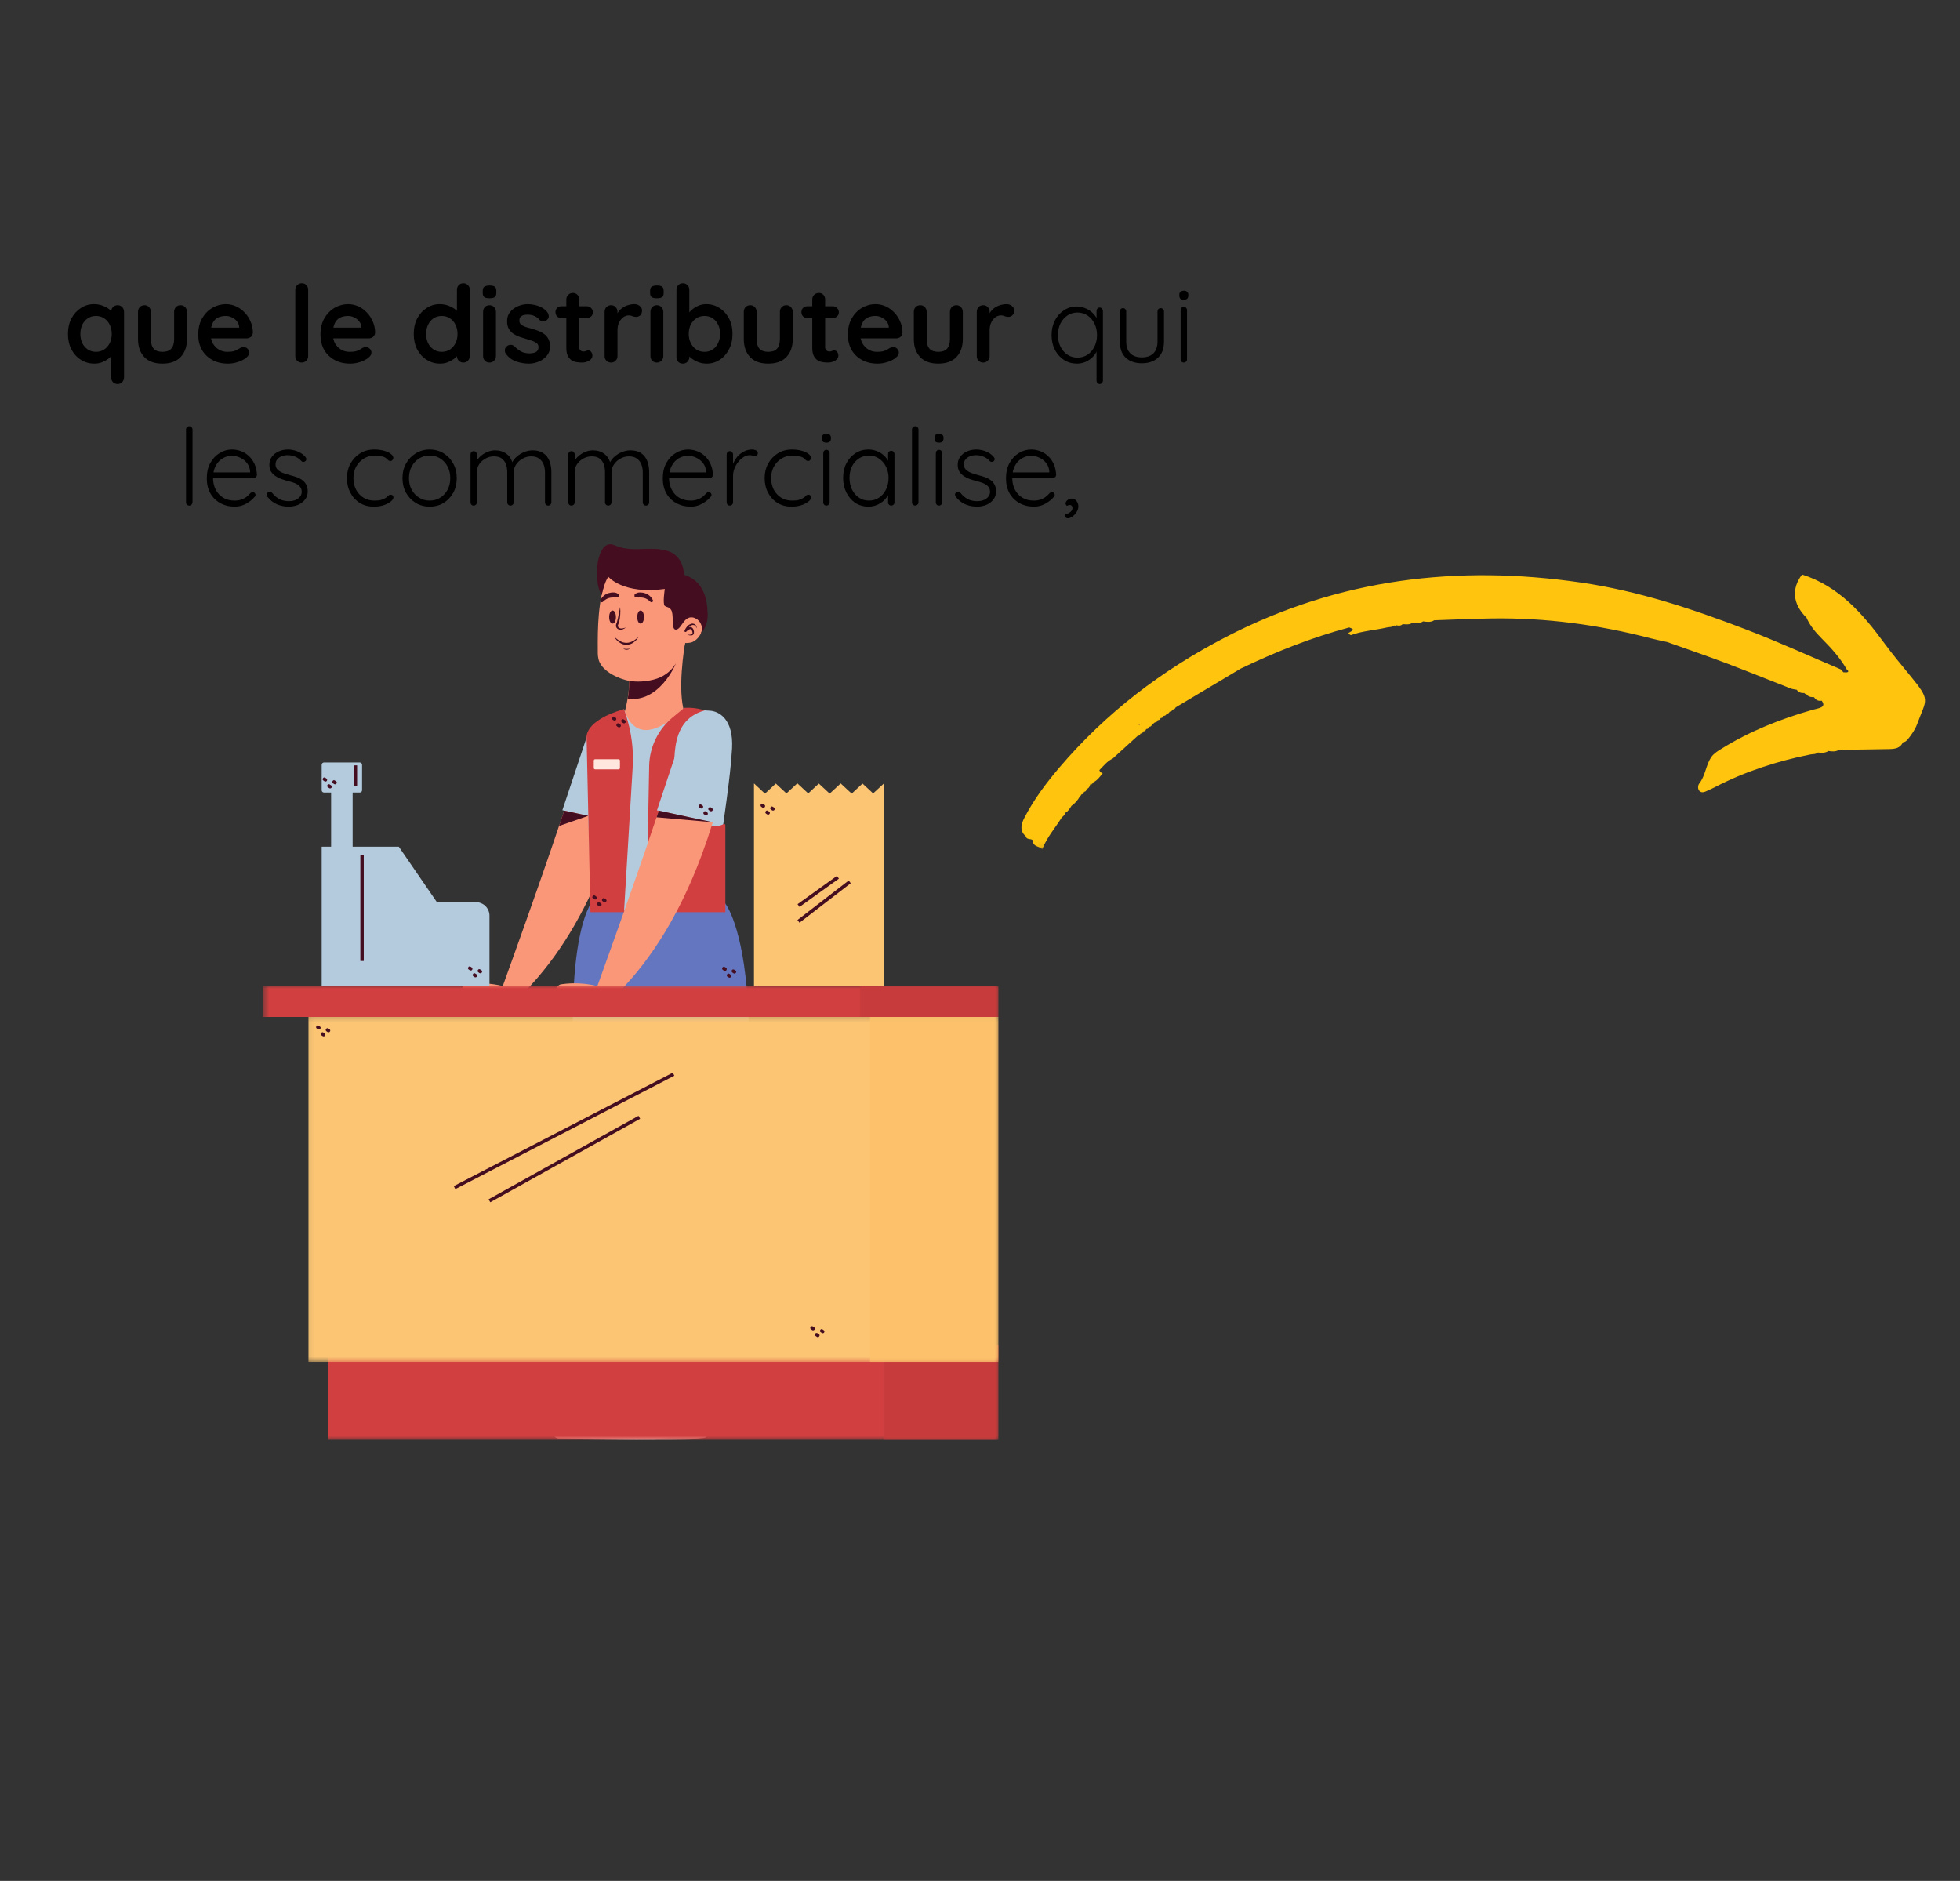
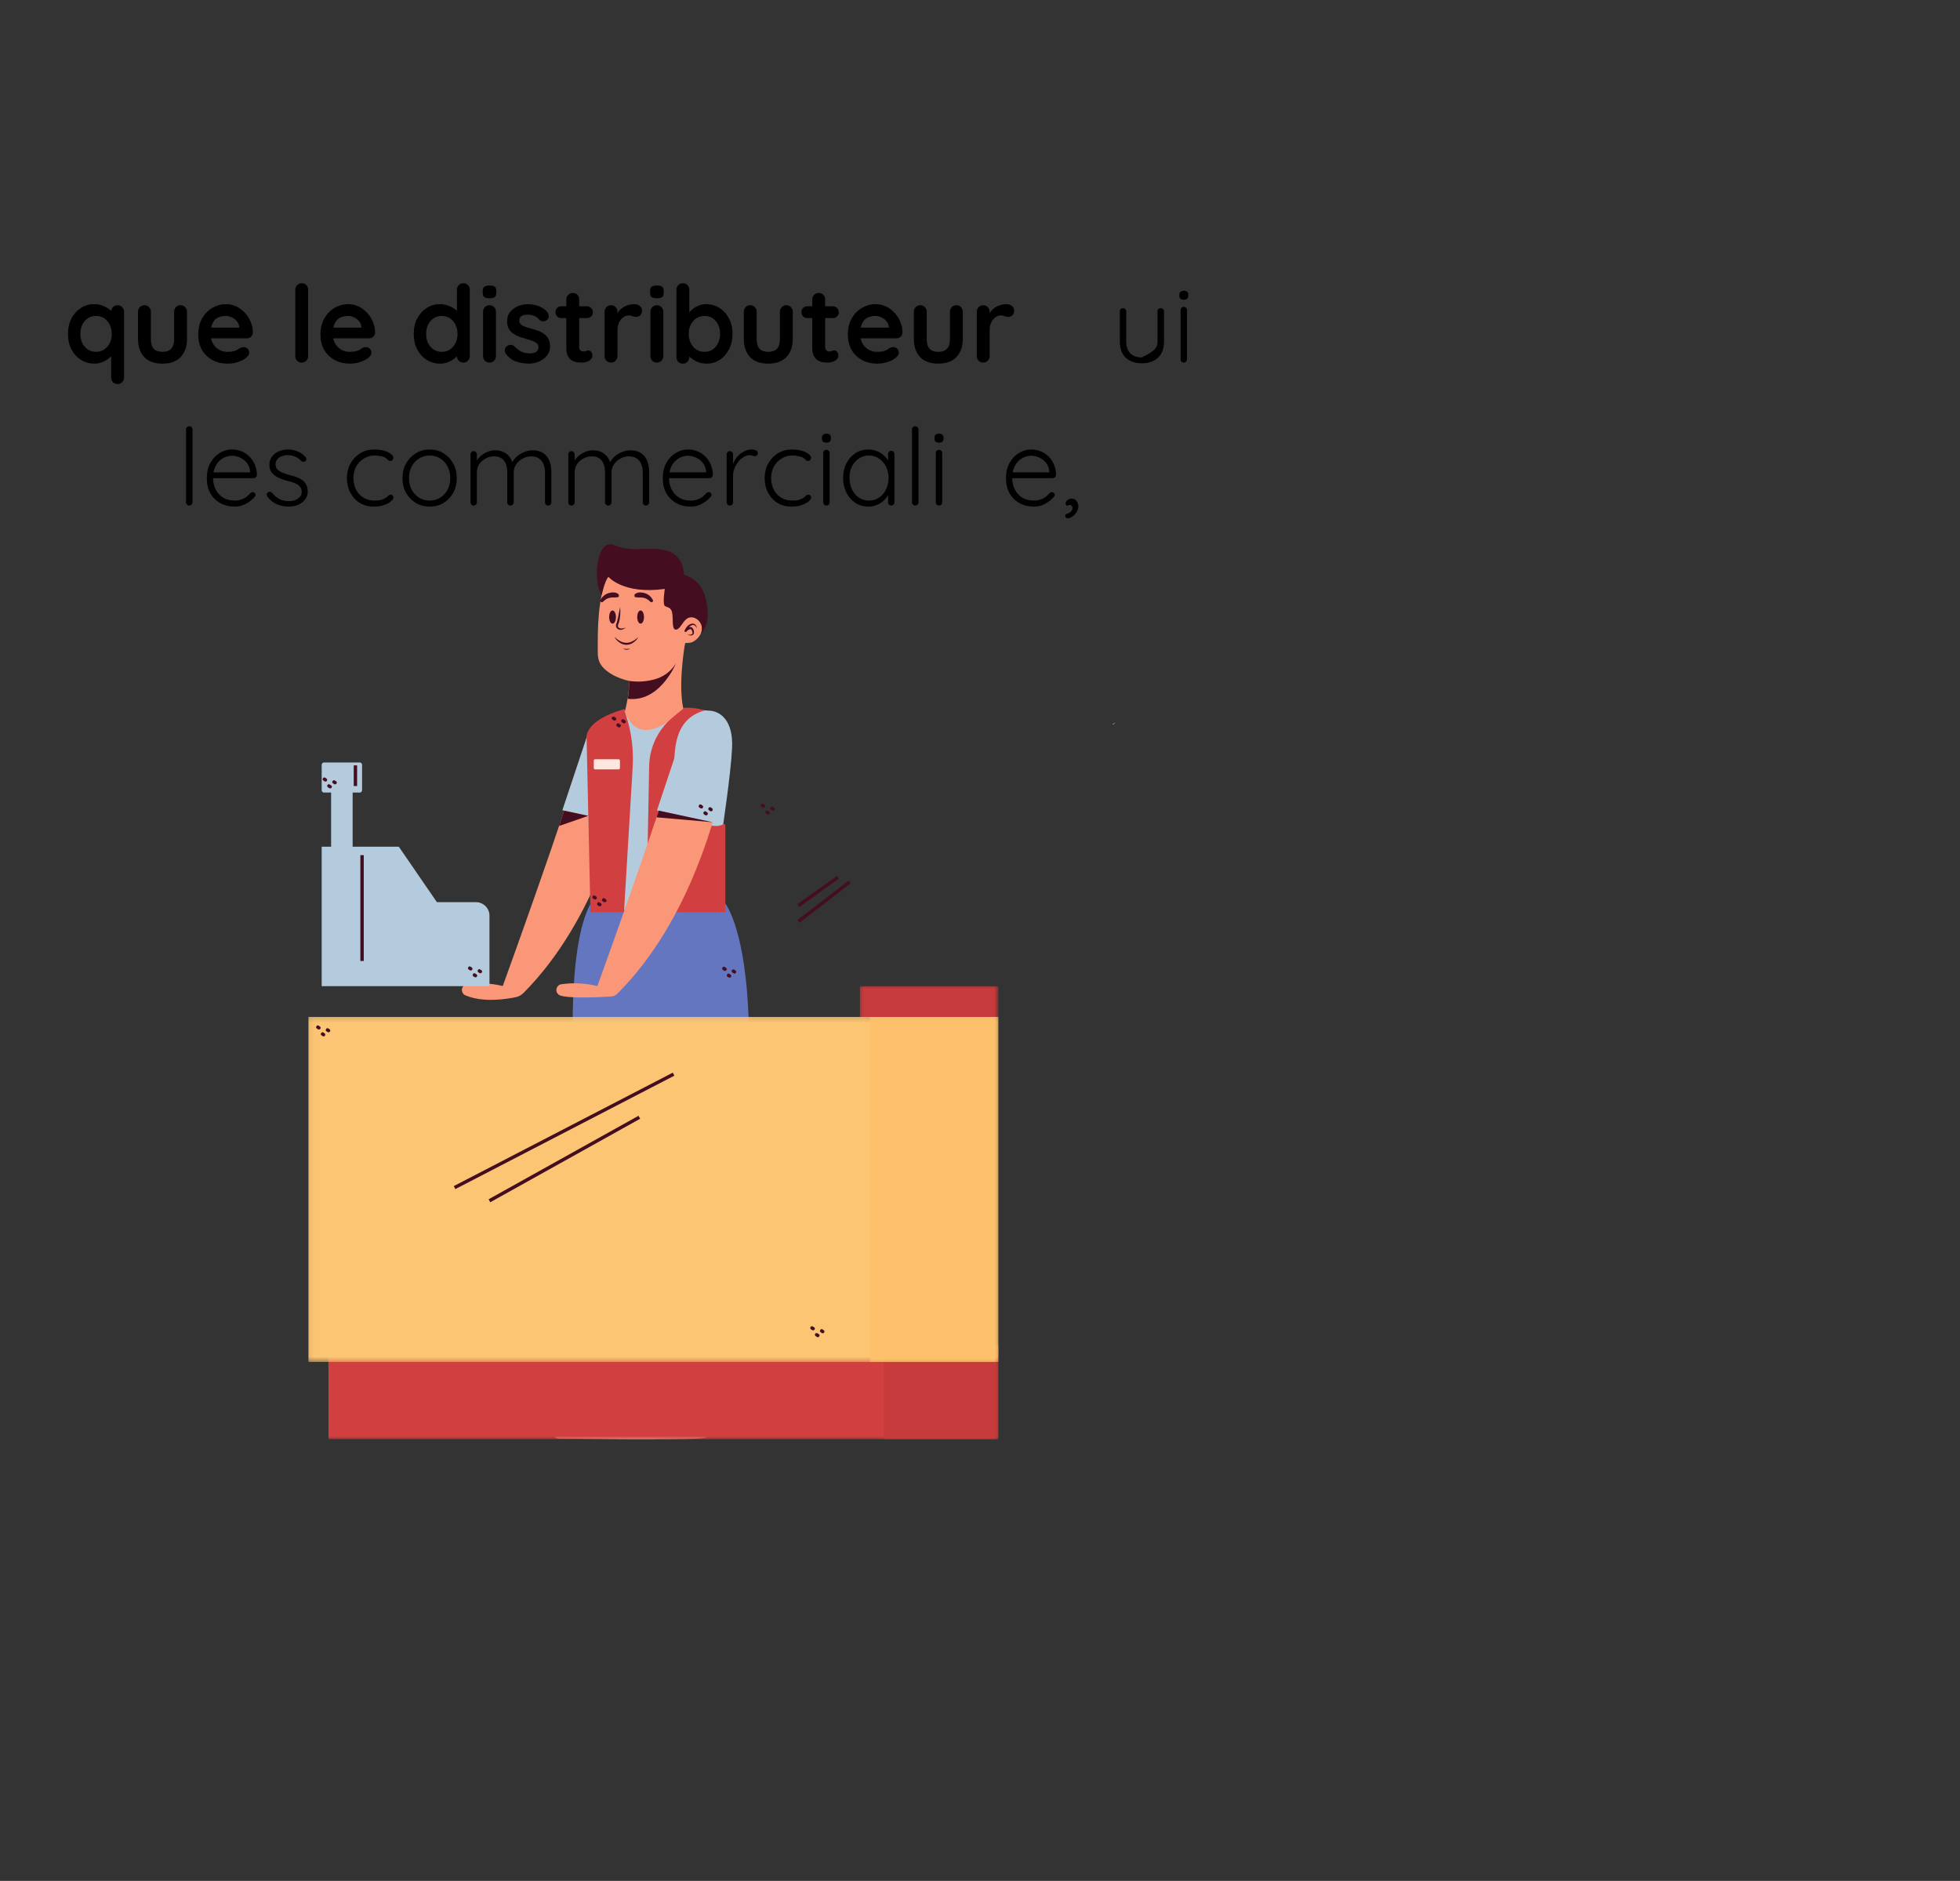
<svg xmlns="http://www.w3.org/2000/svg" width="346" height="332" viewBox="0 0 346 332" fill="none">
  <rect x="0" y="0" width="346" height="332" fill="#333333" stroke="none" />
  <mask id="mask0_665_1184" style="mask-type:luminance" maskUnits="userSpaceOnUse" x="96" y="163" width="23" height="92">
    <path d="M96.756 254.229L96.756 163.176L118.089 163.176L118.089 254.229L96.756 254.229Z" fill="white" />
  </mask>
  <g mask="url(#mask0_665_1184)">
    <path d="M116.595 248.01L117.579 163.901L103.699 163.901C102.569 167.812 101.892 171.796 101.673 175.859C100.876 188.244 108.235 243.505 108.954 248.838L108.787 248.885C108.787 248.885 103.204 252.75 98.73 252.166C98.459 252.125 98.241 252.208 98.074 252.427C97.928 252.619 97.866 252.833 97.881 253.072C97.897 253.317 97.991 253.52 98.162 253.692C98.298 253.859 98.475 253.937 98.694 253.937L116.491 253.937C116.824 253.937 117.121 253.828 117.371 253.609C117.626 253.39 117.777 253.114 117.824 252.786C117.933 251.916 116.595 248.01 116.595 248.01Z" fill="#FA9778" />
  </g>
  <path d="M120.244 159.203L105.218 159.203C104.666 159.203 104.27 159.453 104.025 159.953C102.374 163.427 96.556 177.885 108.114 244.562L119.072 244.562L120.244 159.203Z" fill="#6376BF" />
  <mask id="mask1_665_1184" style="mask-type:luminance" maskUnits="userSpaceOnUse" x="96" y="244" width="24" height="11">
    <path d="M96.756 254.229L96.756 244.51L119.423 244.51L119.423 254.229L96.756 254.229Z" fill="white" />
  </mask>
  <g mask="url(#mask1_665_1184)">
    <path d="M97.678 252.567C97.699 252.77 97.735 252.968 97.777 253.166C97.777 253.239 97.813 253.301 97.829 253.369C97.917 253.718 98.141 253.895 98.501 253.9C101.542 253.952 117.214 254.229 118.235 253.775C118.62 253.609 118.829 253.114 118.876 252.489C118.876 252.307 118.876 252.104 118.876 251.895C118.865 250.937 118.725 249.999 118.459 249.077C118.214 248.359 118.36 246.291 118.412 245.557C118.428 245.4 118.36 245.322 118.204 245.317L118.167 245.317L108.495 246.322L108.428 246.322C108.277 246.338 108.209 246.421 108.225 246.572C108.61 250.567 99.912 250.479 98.454 250.854C97.735 251.057 97.6 251.843 97.678 252.567Z" fill="#FFE6DE" />
  </g>
  <path d="M97.678 252.567C97.699 252.77 97.735 252.968 97.777 253.166L118.876 252.489C118.876 252.307 118.876 252.104 118.876 251.895L97.678 252.567Z" fill="#450D20" />
  <path d="M115.855 246.817C115.532 246.906 115.303 247.109 115.173 247.416C115.001 247.802 114.964 248.203 115.074 248.609C115.157 249.015 115.355 249.354 115.668 249.62C115.923 249.843 116.209 249.922 116.537 249.859C116.865 249.776 117.089 249.573 117.214 249.265C117.386 248.875 117.423 248.479 117.313 248.067C117.22 247.526 116.933 247.13 116.449 246.87C116.256 246.786 116.058 246.771 115.855 246.817Z" fill="#450D20" />
  <mask id="mask2_665_1184" style="mask-type:luminance" maskUnits="userSpaceOnUse" x="103" y="163" width="29" height="92">
    <path d="M103.422 254.229L103.422 163.176L131.422 163.176L131.422 254.229L103.422 254.229Z" fill="white" />
  </mask>
  <g mask="url(#mask2_665_1184)">
    <path d="M131 175.833C131.099 171.697 130.381 167.713 128.844 163.88L115.068 163.88L115.568 248.63L115.375 248.838C115.375 248.838 109.797 252.697 105.318 252.119C105.047 252.072 104.829 252.161 104.662 252.375C104.516 252.572 104.454 252.786 104.469 253.026C104.49 253.265 104.579 253.473 104.75 253.645C104.891 253.807 105.068 253.89 105.282 253.89L123.084 253.89C123.417 253.89 123.709 253.781 123.959 253.562C124.214 253.343 124.365 253.067 124.412 252.734C124.589 251.312 124.49 249.906 124.125 248.515C124.433 245.755 130.818 188.562 131 175.833Z" fill="#FA9778" />
  </g>
  <path d="M112.359 159.203L127.828 159.203C127.828 159.203 139.469 171.588 124.922 244.562L113.526 244.562L112.359 159.203Z" fill="#6376BF" />
  <path d="M128.786 172.578C128.723 172.578 128.671 172.557 128.619 172.52L128.442 172.411C128.276 172.296 128.25 172.156 128.359 171.989C128.468 171.828 128.604 171.796 128.77 171.906L128.953 172.026C129.119 172.14 129.145 172.276 129.036 172.442C128.979 172.531 128.895 172.572 128.786 172.578Z" fill="#450D20" />
  <path d="M127.954 171.38C127.897 171.38 127.839 171.364 127.793 171.328L127.616 171.208C127.449 171.088 127.428 170.942 127.553 170.781C127.668 170.619 127.803 170.588 127.97 170.698L128.152 170.817C128.277 170.901 128.319 171.015 128.272 171.156C128.23 171.302 128.131 171.369 127.985 171.369L127.954 171.38Z" fill="#450D20" />
  <path d="M129.656 171.854C129.599 171.854 129.542 171.833 129.49 171.796L129.313 171.682C129.235 171.64 129.188 171.572 129.167 171.489C129.141 171.406 129.156 171.322 129.203 171.249C129.255 171.176 129.323 171.135 129.406 171.119C129.495 171.109 129.573 171.13 129.641 171.182L129.823 171.301C129.99 171.416 130.016 171.551 129.901 171.713C129.849 171.807 129.766 171.854 129.656 171.854Z" fill="#450D20" />
  <mask id="mask3_665_1184" style="mask-type:luminance" maskUnits="userSpaceOnUse" x="103" y="244" width="24" height="11">
    <path d="M103.422 254.229L103.422 244.51L126.089 244.51L126.089 254.229L103.422 254.229Z" fill="white" />
  </mask>
  <g mask="url(#mask3_665_1184)">
    <path d="M103.922 252.567C103.943 252.77 103.98 252.968 104.021 253.166C104.021 253.239 104.058 253.301 104.068 253.369C104.162 253.718 104.386 253.895 104.745 253.9C107.787 253.952 123.459 254.229 124.474 253.775C124.865 253.609 125.073 253.114 125.12 252.489C125.12 252.307 125.12 252.104 125.12 251.895C125.11 250.937 124.969 249.999 124.703 249.077C124.459 248.359 124.594 246.291 124.657 245.557C124.672 245.4 124.605 245.322 124.448 245.317L124.412 245.317L114.74 246.322L114.672 246.322C114.521 246.338 114.453 246.421 114.469 246.572C114.849 250.567 106.157 250.479 104.688 250.854C103.948 251.057 103.844 251.843 103.922 252.567Z" fill="#FFE6DE" />
  </g>
  <path d="M103.922 252.567C103.943 252.77 103.979 252.968 104.021 253.166L125.12 252.489C125.12 252.307 125.12 252.104 125.12 251.895L103.922 252.567Z" fill="#450D20" />
  <path d="M122.099 246.817C121.776 246.906 121.547 247.109 121.416 247.416C121.239 247.802 121.208 248.203 121.317 248.609C121.401 249.015 121.599 249.354 121.911 249.62C122.161 249.843 122.453 249.922 122.781 249.859C123.109 249.776 123.333 249.573 123.458 249.265C123.63 248.875 123.666 248.479 123.557 248.067C123.463 247.531 123.172 247.13 122.692 246.87C122.5 246.786 122.302 246.771 122.099 246.817Z" fill="#450D20" />
  <path d="M123.818 110.187C123.693 109.739 123.427 109.395 123.037 109.145C122.641 108.895 122.214 108.812 121.755 108.89C121.667 108.916 121.573 108.953 121.49 109C121.615 106.052 121.182 102.817 119.141 101.036C114.74 97.198 108.406 98.541 107.083 101.994C105.552 105.942 105.49 110.828 105.526 115.005C105.505 115.557 105.573 116.099 105.729 116.625C106.432 118.609 109.25 119.828 111.156 120.213C112.37 120.468 113.578 120.448 114.781 120.145C115.984 119.843 117.063 119.297 118.011 118.494C119.557 117.161 120.531 115.494 120.938 113.494C121.344 113.515 121.74 113.474 122.13 113.375C122.714 113.125 123.167 112.734 123.505 112.203C123.917 111.578 124.021 110.906 123.818 110.187Z" fill="#FA9778" />
  <path d="M108.73 108.921C108.73 109.562 108.48 110.078 108.131 110.078C107.787 110.078 107.537 109.562 107.537 108.921C107.537 108.281 107.792 107.76 108.131 107.76C108.469 107.76 108.73 108.281 108.73 108.921Z" fill="#450D20" />
  <path d="M112.49 108.921C112.49 109.562 112.745 110.078 113.089 110.078C113.428 110.078 113.683 109.562 113.683 108.921C113.683 108.281 113.428 107.76 113.089 107.76C112.745 107.76 112.49 108.281 112.49 108.921Z" fill="#450D20" />
  <path d="M108.469 112.432C108.682 112.823 108.974 113.146 109.344 113.396C109.719 113.677 110.141 113.812 110.604 113.817C111.073 113.807 111.49 113.661 111.865 113.38C112.042 113.25 112.203 113.104 112.354 112.942C112.484 112.776 112.609 112.604 112.729 112.422C112.557 112.557 112.396 112.687 112.24 112.823C112.083 112.963 111.901 113.062 111.719 113.151C111.375 113.354 111.005 113.463 110.604 113.468C110.203 113.468 109.828 113.369 109.479 113.172C109.109 112.968 108.776 112.718 108.469 112.432Z" fill="#450D20" />
  <path d="M110.016 114.484C110.188 114.625 110.391 114.692 110.609 114.687C110.833 114.692 111.031 114.625 111.208 114.484C111.01 114.531 110.813 114.552 110.609 114.552C110.411 114.557 110.214 114.536 110.016 114.484Z" fill="#450D20" />
  <path d="M112.046 104.906C112.302 104.687 112.593 104.577 112.927 104.572C113.244 104.567 113.557 104.609 113.859 104.708C114.484 104.916 114.942 105.312 115.239 105.9C115.333 106.057 115.296 106.182 115.135 106.265C115.026 106.333 114.916 106.322 114.822 106.229C114.651 106.062 114.468 105.911 114.265 105.781C114.083 105.666 113.885 105.583 113.671 105.531C113.453 105.479 113.229 105.458 113.005 105.463C112.765 105.484 112.526 105.468 112.291 105.421L112.223 105.421C112.036 105.38 111.968 105.265 112.01 105.083C111.999 105.02 112.015 104.958 112.046 104.906Z" fill="#450D20" />
  <path d="M109.198 104.906C108.948 104.687 108.656 104.572 108.323 104.572C108.005 104.562 107.692 104.609 107.39 104.708C107.083 104.807 106.807 104.963 106.567 105.177C106.333 105.38 106.146 105.625 106.01 105.901C105.922 106.057 105.958 106.182 106.114 106.265C106.229 106.333 106.333 106.317 106.427 106.229C106.599 106.062 106.781 105.911 106.984 105.781C107.172 105.666 107.37 105.583 107.583 105.531C107.802 105.479 108.026 105.458 108.25 105.463C108.489 105.484 108.729 105.468 108.963 105.421L109.036 105.421C109.224 105.38 109.291 105.265 109.239 105.083C109.25 105.015 109.234 104.958 109.198 104.906Z" fill="#450D20" />
  <path d="M109.468 107.151C109.369 107.588 109.291 108.026 109.213 108.453C109.14 108.885 109.046 109.307 108.932 109.713C108.932 109.817 108.869 109.916 108.833 110.015C108.775 110.13 108.744 110.255 108.739 110.385C108.728 110.703 108.864 110.932 109.145 111.073C109.379 111.198 109.624 111.213 109.879 111.114C110.098 111.036 110.301 110.921 110.473 110.76C110.067 110.916 109.598 111.036 109.281 110.823C109.135 110.724 109.067 110.588 109.077 110.411C109.093 110.317 109.119 110.234 109.161 110.151C109.208 110.036 109.244 109.932 109.281 109.823C109.395 109.385 109.468 108.942 109.489 108.489C109.525 108.041 109.52 107.599 109.468 107.151Z" fill="#450D20" />
  <path d="M122.99 110.937C123.006 110.656 122.917 110.422 122.714 110.229C122.459 110.047 122.188 110.026 121.907 110.151C121.647 110.25 121.428 110.406 121.256 110.625C121.084 110.833 120.954 111.062 120.85 111.312C120.808 111.422 120.839 111.5 120.954 111.547C121.027 111.573 121.089 111.557 121.141 111.505C121.308 111.312 121.506 111.172 121.74 111.078C121.824 111.036 121.912 111.036 121.995 111.078C122.074 111.161 122.136 111.255 122.173 111.359C122.266 111.593 122.318 111.87 122.12 111.958C121.86 112.057 121.6 112.073 121.329 112.01C121.605 112.161 121.891 112.198 122.199 112.13C122.381 112.057 122.485 111.916 122.501 111.718C122.516 111.557 122.501 111.401 122.454 111.245C122.412 111.078 122.329 110.932 122.199 110.812C122.037 110.677 121.855 110.64 121.657 110.698C121.344 110.797 121.084 110.974 120.876 111.224L121.178 111.401C121.334 110.968 121.61 110.64 122.006 110.411C122.199 110.297 122.402 110.281 122.605 110.375C122.813 110.505 122.938 110.692 122.99 110.937Z" fill="#450D20" />
  <path d="M106.208 105.031C106.208 105.031 106.713 102.64 107.4 101.817C107.4 101.817 110.025 104.973 117.353 103.953C117.353 103.953 116.947 106.619 117.353 106.942C117.76 107.265 118.546 107.072 118.697 108.401C118.848 109.729 118.577 111.39 119.494 111.104C120.416 110.817 120.801 108.453 122.603 109.062C122.864 109.166 123.098 109.317 123.296 109.515C123.499 109.713 123.65 109.942 123.76 110.203C123.869 110.463 123.921 110.734 123.916 111.015C123.916 111.296 123.859 111.567 123.749 111.828C124.64 110.755 125.031 109.526 124.911 108.135C124.838 105.677 124.187 102.51 120.739 101.442C120.739 101.442 120.812 97.906 117.478 97.135C114.145 96.364 111.65 97.624 108.468 96.229C105.291 94.838 104.593 102.536 106.208 105.031Z" fill="#450D20" />
  <path d="M111.588 130.135C111.307 129.38 110.838 128.76 110.192 128.276C109.546 127.791 108.823 127.52 108.02 127.463C107.218 127.406 106.463 127.567 105.755 127.953C105.046 128.338 104.494 128.885 104.104 129.593C103.479 130.76 103 131.989 102.671 133.276C100.244 142.322 89.177 172.88 88.755 174.046C86.677 173.541 84.583 173.437 82.463 173.723C82.234 173.749 82.031 173.838 81.864 173.999C81.692 174.161 81.588 174.359 81.552 174.588C81.52 174.822 81.557 175.041 81.671 175.244C81.781 175.447 81.948 175.598 82.161 175.692C83.807 176.401 86.557 176.885 90.942 176.041C91.52 175.932 92.015 175.671 92.427 175.26C105.364 162.223 109.911 143.031 111.661 135.588C112.224 133.187 112.046 131.427 111.588 130.135Z" fill="#FA9778" />
  <path d="M105.624 127.744C106.114 127.515 106.63 127.375 107.166 127.328C107.702 127.276 108.234 127.312 108.76 127.442C109.281 127.573 109.77 127.791 110.218 128.088C110.671 128.385 111.062 128.75 111.385 129.177C112.072 130.125 112.395 131.182 112.359 132.349C112.359 136.323 109.786 145.302 109.786 145.302L99.275 143.015L103.551 130.182C103.869 129.078 104.541 128.265 105.567 127.744L105.624 127.744Z" fill="#B4CBDD" />
  <path d="M103.855 144.005L99.6 143.088L98.693 145.796L103.855 144.005Z" fill="#450D20" />
  <path d="M127.156 127.817C126.176 126.932 125.031 126.479 123.718 126.448C122.713 126.427 121.749 126.213 120.827 125.802C119.557 121.828 120.791 114.338 120.958 113.385C120.952 113.354 120.952 113.317 120.958 113.286L110.702 119.062C110.885 119.416 110.989 119.797 111.01 120.192C111.067 121.25 110.994 122.302 110.791 123.338C110.583 124.536 110.301 125.588 110.192 126.01C109.119 127.317 107.614 127.802 105.421 129.125C102.072 131.14 104.145 136.729 104.728 142.396C105.374 148.614 105.598 157.036 105.598 157.036L126.609 157.036C126.051 151.843 127.369 144.114 128.822 135.593C129.551 131.333 128.442 129.031 127.156 127.817Z" fill="#FA9778" />
  <path d="M110.807 123.343C116.385 124.052 119.202 117.369 119.312 117.13C118.364 118.609 117.036 119.562 115.327 119.974C113.921 120.328 112.499 120.401 111.062 120.187L111.031 120.187C111.088 121.25 111.015 122.302 110.807 123.343Z" fill="#450D20" />
  <path d="M110.151 125.166C112.87 133.614 120.782 124.948 120.782 124.948C120.782 124.948 123.542 125.364 125.25 125.442C126.964 125.521 129.506 126.963 129.23 132.114C128.954 137.265 127.553 145.922 127.553 146.567C127.553 147.213 127.553 160.614 127.553 160.614L104.459 160.614L103.37 131.744C103.37 131.744 103.157 128.271 106.318 127.26C109.48 126.25 110.151 125.166 110.151 125.166Z" fill="#B4CBDD" />
  <path d="M120.781 124.947L118.703 126.666C117.437 127.718 116.448 128.989 115.729 130.468C115.016 131.953 114.635 133.52 114.599 135.166L114.109 161.015L128.047 161.015L128.047 145.677C128.047 145.593 128.01 145.526 127.937 145.479C127.865 145.432 127.792 145.432 127.714 145.468L127.5 145.578C125.068 146.697 118.974 143.281 119.078 140.593C119.281 135.364 117.542 127.291 124.411 125.395C123.229 125.02 122.016 124.869 120.781 124.947Z" fill="#D13F40" />
  <path d="M128.286 130.135C128.004 129.38 127.536 128.76 126.89 128.276C126.244 127.791 125.52 127.52 124.718 127.463C123.916 127.406 123.156 127.567 122.447 127.953C121.739 128.338 121.192 128.885 120.801 129.593C120.176 130.76 119.697 131.989 119.369 133.276C116.942 142.333 105.853 172.942 105.452 174.052C103.369 173.541 101.265 173.432 99.145 173.724C98.911 173.744 98.708 173.838 98.541 174C98.369 174.161 98.265 174.354 98.228 174.588C98.192 174.817 98.228 175.036 98.343 175.244C98.458 175.447 98.619 175.599 98.833 175.692C100.275 176.286 105.916 176.02 107.864 175.901C108.307 175.869 108.687 175.697 108.999 175.385C122.036 162.349 126.603 143.046 128.359 135.588C128.916 133.187 128.744 131.427 128.286 130.135Z" fill="#FA9778" />
  <path d="M122.324 127.744C122.813 127.521 123.329 127.38 123.865 127.333C124.402 127.281 124.933 127.323 125.459 127.453C125.98 127.583 126.469 127.797 126.923 128.093C127.37 128.385 127.761 128.75 128.089 129.177C128.771 130.125 129.089 131.182 129.058 132.349C129.058 136.323 126.49 145.302 126.49 145.302L115.975 143.041L120.251 130.208C120.563 129.088 121.235 128.271 122.266 127.744L122.324 127.744Z" fill="#B4CBDD" />
  <path d="M116.302 143.088L125.823 145.135L115.906 144.265L116.302 143.088Z" fill="#450D20" />
  <path d="M124.657 143.927C124.594 143.927 124.537 143.911 124.49 143.88L124.308 143.76C124.146 143.651 124.12 143.51 124.224 143.343C124.334 143.177 124.469 143.146 124.636 143.26L124.823 143.38C124.943 143.463 124.979 143.578 124.938 143.713C124.896 143.854 124.802 143.922 124.657 143.927Z" fill="#450D20" />
  <path d="M123.817 142.718C123.76 142.718 123.708 142.703 123.661 142.671L123.479 142.552C123.312 142.442 123.286 142.307 123.39 142.14C123.499 141.968 123.64 141.942 123.807 142.046L123.989 142.171C124.15 142.286 124.176 142.421 124.072 142.588C124.01 142.677 123.926 142.724 123.817 142.718Z" fill="#450D20" />
  <path d="M125.525 143.208C125.463 143.208 125.411 143.192 125.359 143.161L125.181 143.041C125.01 142.932 124.984 142.791 125.093 142.625C125.202 142.458 125.338 142.427 125.51 142.536L125.692 142.666C125.812 142.75 125.848 142.859 125.806 143C125.765 143.135 125.671 143.208 125.525 143.208Z" fill="#450D20" />
  <path d="M110.151 125.166L110.437 126.02C111.495 129.192 111.901 132.442 111.667 135.77L110.151 161.015L104.229 161.015L103.552 130.182C103.552 130.182 103.068 127.229 110.151 125.166Z" fill="#D13F40" />
  <path d="M105.089 134.015L109.162 134.015C109.344 134.015 109.438 134.104 109.438 134.292L109.438 135.531C109.438 135.719 109.344 135.807 109.162 135.807L105.089 135.807C104.907 135.807 104.818 135.719 104.818 135.531L104.818 134.292C104.818 134.104 104.907 134.015 105.089 134.015Z" fill="#FFE6DE" />
  <path d="M109.292 128.401C109.235 128.401 109.183 128.385 109.131 128.349L108.953 128.234C108.787 128.125 108.756 127.984 108.865 127.818C108.974 127.651 109.11 127.625 109.276 127.734L109.459 127.854C109.625 127.963 109.651 128.104 109.542 128.271C109.485 128.359 109.401 128.401 109.292 128.401Z" fill="#450D20" />
  <path d="M108.469 127.192C108.412 127.192 108.355 127.177 108.303 127.14L108.126 127.02C107.954 126.911 107.928 126.776 108.042 126.609C108.089 126.536 108.157 126.5 108.245 126.484C108.329 126.474 108.407 126.494 108.469 126.546L108.652 126.666C108.818 126.781 108.85 126.916 108.735 127.088C108.667 127.171 108.579 127.208 108.469 127.192Z" fill="#450D20" />
  <path d="M110.167 127.682C110.105 127.682 110.047 127.667 109.995 127.63L109.818 127.51C109.74 127.469 109.693 127.406 109.672 127.323C109.652 127.234 109.662 127.156 109.709 127.083C109.761 127.01 109.829 126.963 109.912 126.953C110 126.937 110.079 126.958 110.146 127.015L110.334 127.135C110.495 127.245 110.521 127.38 110.417 127.547C110.355 127.635 110.271 127.682 110.167 127.682Z" fill="#450D20" />
  <path d="M105.891 159.979C105.828 159.984 105.771 159.969 105.724 159.932L105.542 159.812C105.375 159.703 105.349 159.568 105.458 159.401C105.568 159.229 105.703 159.203 105.87 159.312L106.057 159.437C106.219 159.547 106.245 159.687 106.141 159.849C106.078 159.937 105.995 159.979 105.891 159.979Z" fill="#450D20" />
  <path d="M105.052 158.776C104.994 158.771 104.942 158.755 104.89 158.724L104.713 158.609C104.547 158.5 104.515 158.359 104.625 158.193C104.734 158.026 104.875 157.995 105.041 158.104L105.218 158.229C105.338 158.312 105.38 158.422 105.333 158.562C105.291 158.703 105.198 158.771 105.052 158.776Z" fill="#450D20" />
  <path d="M106.76 159.265C106.697 159.265 106.645 159.244 106.593 159.218L106.411 159.098C106.244 158.989 106.218 158.848 106.328 158.682C106.437 158.515 106.572 158.484 106.739 158.593L106.927 158.718C107.088 158.828 107.119 158.968 107.01 159.135C106.947 159.218 106.864 159.265 106.76 159.265Z" fill="#450D20" />
  <path d="M58.453 138.026L62.25 138.026L62.25 150.953L58.453 150.953L58.453 138.026Z" fill="#B4CBDD" />
  <path d="M84.022 159.245L77.126 159.245L70.402 149.453L56.787 149.453L56.787 174.073L86.407 174.073L86.407 161.661C86.412 161.344 86.35 161.036 86.235 160.739C86.115 160.443 85.943 160.182 85.719 159.953C85.495 159.729 85.235 159.552 84.938 159.432C84.647 159.307 84.339 159.245 84.022 159.245Z" fill="#B4CBDD" />
  <path d="M57.199 134.588L63.506 134.588C63.62 134.588 63.719 134.63 63.797 134.708C63.881 134.791 63.917 134.885 63.917 135L63.917 139.484C63.917 139.599 63.881 139.698 63.797 139.776C63.719 139.854 63.62 139.896 63.506 139.896L57.199 139.896C57.084 139.896 56.99 139.854 56.907 139.776C56.829 139.698 56.787 139.599 56.787 139.484L56.787 135C56.787 134.885 56.829 134.791 56.907 134.708C56.99 134.63 57.084 134.588 57.199 134.588Z" fill="#B4CBDD" />
  <path d="M63.615 150.947L64.214 150.947L64.214 169.625L63.615 169.625L63.615 150.947Z" fill="#450D20" />
  <path d="M62.447 135.099L63.041 135.099L63.041 138.745L62.447 138.745L62.447 135.099Z" fill="#450D20" />
  <path d="M83.932 172.515C83.87 172.515 83.817 172.5 83.765 172.468L83.583 172.348C83.421 172.239 83.395 172.104 83.5 171.937C83.609 171.765 83.745 171.734 83.911 171.848L84.099 171.968C84.26 172.078 84.291 172.218 84.182 172.385C84.12 172.473 84.036 172.515 83.932 172.515Z" fill="#450D20" />
  <path d="M83.099 171.307C83.036 171.307 82.984 171.291 82.937 171.26L82.755 171.14C82.588 171.031 82.562 170.895 82.671 170.724C82.781 170.557 82.916 170.531 83.083 170.64L83.265 170.76C83.39 170.838 83.432 170.953 83.385 171.099C83.343 171.239 83.244 171.312 83.099 171.307Z" fill="#450D20" />
  <path d="M84.802 171.796C84.744 171.796 84.687 171.781 84.635 171.75L84.458 171.63C84.291 171.52 84.265 171.38 84.374 171.213C84.484 171.046 84.619 171.02 84.786 171.13L84.968 171.25C85.135 171.359 85.161 171.5 85.052 171.666C84.989 171.755 84.906 171.796 84.802 171.796Z" fill="#450D20" />
  <path d="M58.277 139.167C58.219 139.167 58.162 139.151 58.11 139.114L57.933 138.995C57.85 138.958 57.798 138.89 57.772 138.802C57.745 138.713 57.756 138.63 57.808 138.557C57.86 138.479 57.933 138.437 58.022 138.427C58.115 138.417 58.193 138.443 58.261 138.505L58.443 138.625C58.61 138.734 58.636 138.87 58.527 139.036C58.469 139.125 58.386 139.167 58.277 139.167Z" fill="#450D20" />
  <path d="M57.442 137.958C57.385 137.958 57.328 137.942 57.281 137.906L57.104 137.786C56.937 137.676 56.906 137.541 57.015 137.374C57.125 137.208 57.265 137.182 57.432 137.291L57.609 137.411C57.734 137.489 57.776 137.604 57.734 137.749C57.687 137.89 57.593 137.963 57.442 137.958Z" fill="#450D20" />
  <path d="M59.146 138.448C59.089 138.448 59.031 138.432 58.979 138.396L58.802 138.276C58.641 138.167 58.609 138.031 58.719 137.864C58.828 137.693 58.964 137.667 59.13 137.781L59.318 137.901C59.484 138.01 59.505 138.151 59.391 138.312C59.339 138.406 59.255 138.448 59.146 138.448Z" fill="#450D20" />
  <mask id="mask4_665_1184" style="mask-type:luminance" maskUnits="userSpaceOnUse" x="56" y="236" width="121" height="19">
    <path d="M56.756 254.229L56.756 236.51L176.23 236.51L176.23 254.229L56.756 254.229Z" fill="white" />
  </mask>
  <g mask="url(#mask4_665_1184)">
    <path d="M57.98 237.447L176.246 237.447L176.246 254.031L57.98 254.031L57.98 237.447Z" fill="#D13F40" />
  </g>
  <mask id="mask5_665_1184" style="mask-type:luminance" maskUnits="userSpaceOnUse" x="155" y="236" width="22" height="19">
    <path d="M155.422 254.229L155.422 236.51L176.229 236.51L176.229 254.229L155.422 254.229Z" fill="white" />
  </mask>
  <g mask="url(#mask5_665_1184)">
    <path d="M155.975 237.447L176.245 237.447L176.245 254.031L155.975 254.031L155.975 237.447Z" fill="#C73B3C" />
  </g>
  <mask id="mask6_665_1184" style="mask-type:luminance" maskUnits="userSpaceOnUse" x="54" y="179" width="123" height="62">
    <path d="M54.088 240.51L54.088 179.176L176.229 179.176L176.229 240.51L54.088 240.51Z" fill="white" />
  </mask>
  <g mask="url(#mask6_665_1184)">
    <path d="M54.453 179.5L176.245 179.5L176.245 240.406L54.453 240.406L54.453 179.5Z" fill="#FCC574" />
  </g>
  <mask id="mask7_665_1184" style="mask-type:luminance" maskUnits="userSpaceOnUse" x="46" y="173" width="131" height="8">
-     <path d="M46.438 180.51L46.438 173.844L176.229 173.844L176.229 180.51L46.438 180.51Z" fill="white" />
-   </mask>
+     </mask>
  <g mask="url(#mask7_665_1184)">
    <path d="M46.453 174.073L176.245 174.073L176.245 179.505L46.453 179.505L46.453 174.073Z" fill="#D13F40" />
  </g>
  <mask id="mask8_665_1184" style="mask-type:luminance" maskUnits="userSpaceOnUse" x="152" y="179" width="25" height="62">
    <path d="M152.756 240.51L152.756 179.176L176.23 179.176L176.23 240.51L152.756 240.51Z" fill="white" />
  </mask>
  <g mask="url(#mask8_665_1184)">
    <path d="M153.59 179.5L176.246 179.5L176.246 240.406L153.59 240.406L153.59 179.5Z" fill="#FCC16A" />
  </g>
  <mask id="mask9_665_1184" style="mask-type:luminance" maskUnits="userSpaceOnUse" x="151" y="173" width="26" height="8">
    <path d="M151.422 180.51L151.422 173.843L176.229 173.843L176.229 180.51L151.422 180.51Z" fill="white" />
  </mask>
  <g mask="url(#mask9_665_1184)">
    <path d="M151.803 174.072L176.245 174.072L176.245 179.504L151.803 179.504L151.803 174.072Z" fill="#C73B3C" />
  </g>
  <path d="M80.109 209.359L118.771 189.338L119.042 189.869L80.38 209.89L80.109 209.359Z" fill="#450D20" />
  <path d="M86.256 211.687L112.714 196.952L113.006 197.473L86.547 212.213L86.256 211.687Z" fill="#450D20" />
  <path d="M57.126 182.937C57.068 182.937 57.011 182.921 56.959 182.885L56.782 182.77C56.61 182.661 56.584 182.52 56.699 182.354C56.808 182.187 56.943 182.161 57.11 182.265L57.287 182.39C57.407 182.473 57.443 182.583 57.402 182.723C57.365 182.859 57.272 182.932 57.126 182.937Z" fill="#450D20" />
  <path d="M56.291 181.729C56.234 181.724 56.177 181.708 56.125 181.682L55.948 181.562C55.781 181.453 55.75 181.312 55.859 181.146C55.968 180.979 56.109 180.948 56.276 181.057L56.458 181.182C56.625 181.292 56.651 181.432 56.541 181.599C56.479 181.682 56.395 181.729 56.291 181.729Z" fill="#450D20" />
  <path d="M57.989 182.218C57.932 182.218 57.88 182.203 57.828 182.171L57.651 182.052C57.484 181.942 57.453 181.807 57.562 181.64C57.672 181.468 57.812 181.442 57.979 181.546L58.156 181.671C58.323 181.786 58.349 181.921 58.239 182.088C58.182 182.177 58.099 182.218 57.989 182.218Z" fill="#450D20" />
  <path d="M144.369 236.041C144.312 236.041 144.255 236.02 144.208 235.984L144.031 235.869C143.947 235.827 143.895 235.765 143.869 235.676C143.843 235.593 143.854 235.51 143.906 235.432C143.953 235.359 144.025 235.312 144.114 235.301C144.203 235.286 144.281 235.312 144.354 235.369L144.536 235.489C144.703 235.598 144.729 235.739 144.619 235.9C144.562 235.994 144.479 236.041 144.369 236.041Z" fill="#450D20" />
  <path d="M143.542 234.828C143.479 234.828 143.427 234.812 143.375 234.781L143.193 234.661C143.12 234.619 143.068 234.557 143.047 234.468C143.026 234.385 143.037 234.307 143.089 234.229C143.136 234.156 143.203 234.114 143.292 234.098C143.375 234.088 143.453 234.109 143.521 234.161L143.703 234.281C143.87 234.39 143.901 234.531 143.787 234.697C143.729 234.786 143.646 234.828 143.542 234.828Z" fill="#450D20" />
  <path d="M145.239 235.343C145.181 235.343 145.124 235.328 145.072 235.291L144.895 235.171C144.728 235.062 144.697 234.927 144.806 234.76C144.916 234.588 145.056 234.562 145.223 234.671L145.405 234.796C145.525 234.88 145.562 234.989 145.52 235.13C145.478 235.27 145.384 235.338 145.239 235.343Z" fill="#450D20" />
-   <path d="M154.136 140.051L152.261 138.312L150.344 140.088L148.402 138.286L146.464 140.088L144.548 138.312L142.673 140.051L140.751 138.27L138.829 140.051L136.954 138.312L135.037 140.088L133.1 138.286L133.1 174.072L156.058 174.072L156.058 138.27L154.136 140.051Z" fill="#FCC574" />
  <path d="M140.791 159.599L147.744 154.609L148.093 155.093L141.14 160.083L140.791 159.599Z" fill="#450D20" />
  <path d="M140.775 162.395L149.822 155.426L150.187 155.9L141.14 162.869L140.775 162.395Z" fill="#450D20" />
  <path d="M135.594 143.807C135.532 143.807 135.475 143.786 135.428 143.749L135.245 143.635C135.084 143.52 135.053 143.385 135.162 143.218C135.271 143.051 135.407 143.02 135.574 143.135L135.761 143.255C135.923 143.364 135.949 143.505 135.844 143.666C135.782 143.76 135.699 143.807 135.594 143.807Z" fill="#450D20" />
  <path d="M134.754 142.593C134.697 142.593 134.645 142.578 134.593 142.546L134.416 142.427C134.338 142.385 134.291 142.323 134.27 142.234C134.249 142.151 134.26 142.073 134.306 141.994C134.359 141.921 134.426 141.88 134.51 141.864C134.598 141.854 134.676 141.875 134.744 141.927L134.921 142.046C135.088 142.156 135.114 142.296 135.004 142.463C134.947 142.552 134.864 142.599 134.754 142.593Z" fill="#450D20" />
  <path d="M136.463 143.083C136.401 143.083 136.343 143.067 136.297 143.036L136.114 142.916C135.953 142.807 135.927 142.666 136.031 142.505C136.14 142.333 136.281 142.307 136.442 142.422L136.63 142.536C136.75 142.619 136.786 142.734 136.744 142.869C136.703 143.01 136.609 143.083 136.463 143.083Z" fill="#450D20" />
  <path d="M20.771 53.875C21.088 53.875 21.354 53.989 21.562 54.208C21.781 54.416 21.896 54.698 21.896 55.041L21.896 66.625C21.896 66.958 21.781 67.234 21.562 67.458C21.354 67.677 21.088 67.791 20.771 67.791C20.438 67.791 20.156 67.677 19.938 67.458C19.729 67.234 19.625 66.958 19.625 66.625L19.625 61.916L20.042 62.083C20.042 62.25 19.948 62.453 19.771 62.687C19.604 62.927 19.365 63.156 19.062 63.375C18.755 63.599 18.396 63.791 17.979 63.958C17.573 64.109 17.135 64.187 16.667 64.187C15.792 64.187 15 63.969 14.292 63.521C13.583 63.078 13.021 62.458 12.604 61.666C12.198 60.875 12 59.974 12 58.958C12 57.916 12.198 57.01 12.604 56.229C13.021 55.437 13.573 54.823 14.271 54.375C14.963 53.916 15.734 53.687 16.583 53.687C17.125 53.687 17.615 53.771 18.062 53.937C18.521 54.104 18.917 54.312 19.25 54.562C19.594 54.812 19.859 55.073 20.042 55.333C20.219 55.583 20.312 55.802 20.312 55.979L19.625 56.229L19.625 55.041C19.625 54.708 19.729 54.432 19.938 54.208C20.156 53.989 20.438 53.875 20.771 53.875ZM16.938 62.104C17.49 62.104 17.979 61.969 18.396 61.687C18.812 61.411 19.135 61.036 19.375 60.562C19.609 60.078 19.729 59.541 19.729 58.958C19.729 58.349 19.609 57.807 19.375 57.333C19.135 56.849 18.812 56.469 18.396 56.187C17.979 55.911 17.49 55.771 16.938 55.771C16.396 55.771 15.917 55.911 15.5 56.187C15.083 56.469 14.755 56.849 14.521 57.333C14.297 57.807 14.188 58.349 14.188 58.958C14.188 59.541 14.297 60.078 14.521 60.562C14.755 61.036 15.083 61.411 15.5 61.687C15.917 61.969 16.396 62.104 16.938 62.104Z" fill="black" />
  <path d="M31.865 53.875C32.199 53.875 32.469 53.99 32.678 54.208C32.897 54.432 33.011 54.708 33.011 55.042L33.011 59.833C33.011 61.167 32.636 62.229 31.886 63.021C31.146 63.802 30.079 64.188 28.678 64.188C27.271 64.188 26.204 63.802 25.469 63.021C24.73 62.229 24.365 61.167 24.365 59.833L24.365 55.042C24.365 54.708 24.469 54.432 24.678 54.208C24.896 53.99 25.178 53.875 25.511 53.875C25.829 53.875 26.094 53.99 26.303 54.208C26.521 54.432 26.636 54.708 26.636 55.042L26.636 59.833C26.636 60.615 26.803 61.188 27.136 61.562C27.48 61.927 27.995 62.104 28.678 62.104C29.37 62.104 29.886 61.927 30.219 61.562C30.563 61.188 30.74 60.615 30.74 59.833L30.74 55.042C30.74 54.708 30.844 54.432 31.053 54.208C31.271 53.99 31.542 53.875 31.865 53.875Z" fill="black" />
  <path d="M40.246 64.188C39.173 64.188 38.246 63.969 37.454 63.521C36.663 63.078 36.048 62.474 35.621 61.708C35.204 60.932 34.996 60.057 34.996 59.083C34.996 57.948 35.225 56.979 35.684 56.188C36.152 55.385 36.757 54.766 37.496 54.333C38.246 53.906 39.038 53.688 39.871 53.688C40.507 53.688 41.111 53.823 41.684 54.083C42.267 54.349 42.772 54.719 43.204 55.188C43.647 55.646 43.996 56.182 44.246 56.792C44.507 57.391 44.642 58.031 44.642 58.708C44.626 59.016 44.507 59.266 44.288 59.458C44.064 59.641 43.798 59.729 43.496 59.729L36.267 59.729L35.704 57.833L42.642 57.833L42.225 58.208L42.225 57.708C42.194 57.333 42.064 57.01 41.829 56.729C41.605 56.438 41.319 56.208 40.975 56.042C40.626 55.865 40.257 55.771 39.871 55.771C39.48 55.771 39.121 55.828 38.788 55.938C38.465 56.036 38.189 56.203 37.954 56.438C37.715 56.677 37.527 56.995 37.392 57.396C37.251 57.802 37.184 58.312 37.184 58.938C37.184 59.62 37.319 60.198 37.6 60.667C37.892 61.141 38.257 61.5 38.704 61.75C39.147 61.99 39.621 62.104 40.121 62.104C40.59 62.104 40.965 62.073 41.246 62C41.522 61.917 41.746 61.828 41.913 61.729C42.079 61.62 42.23 61.521 42.371 61.438C42.605 61.328 42.819 61.271 43.017 61.271C43.293 61.271 43.522 61.37 43.704 61.562C43.897 61.745 43.996 61.969 43.996 62.229C43.996 62.562 43.814 62.87 43.454 63.146C43.132 63.427 42.673 63.667 42.079 63.875C41.48 64.083 40.871 64.188 40.246 64.188Z" fill="black" />
  <path d="M54.4 62.854C54.4 63.177 54.285 63.448 54.066 63.667C53.842 63.891 53.572 64 53.254 64C52.931 64 52.66 63.891 52.441 63.667C52.233 63.448 52.129 63.177 52.129 62.854L52.129 51.146C52.129 50.828 52.238 50.557 52.462 50.333C52.681 50.115 52.952 50 53.275 50C53.608 50 53.879 50.115 54.087 50.333C54.296 50.557 54.4 50.828 54.4 51.146L54.4 62.854Z" fill="black" />
  <path d="M61.822 64.188C60.749 64.188 59.822 63.969 59.031 63.521C58.239 63.078 57.624 62.474 57.197 61.708C56.781 60.932 56.572 60.057 56.572 59.083C56.572 57.948 56.801 56.979 57.26 56.188C57.728 55.385 58.333 54.766 59.072 54.333C59.822 53.906 60.614 53.688 61.447 53.688C62.083 53.688 62.687 53.823 63.26 54.083C63.843 54.349 64.348 54.719 64.781 55.188C65.223 55.646 65.572 56.182 65.822 56.792C66.083 57.391 66.218 58.031 66.218 58.708C66.203 59.016 66.083 59.266 65.864 59.458C65.64 59.641 65.374 59.729 65.072 59.729L57.843 59.729L57.281 57.833L64.218 57.833L63.801 58.208L63.801 57.708C63.77 57.333 63.64 57.01 63.406 56.729C63.182 56.438 62.895 56.208 62.551 56.042C62.203 55.865 61.833 55.771 61.447 55.771C61.057 55.771 60.697 55.828 60.364 55.938C60.041 56.036 59.765 56.203 59.531 56.438C59.291 56.677 59.103 56.995 58.968 57.396C58.828 57.802 58.76 58.312 58.76 58.938C58.76 59.62 58.895 60.198 59.176 60.667C59.468 61.141 59.833 61.5 60.281 61.75C60.723 61.99 61.197 62.104 61.697 62.104C62.166 62.104 62.541 62.073 62.822 62C63.098 61.917 63.322 61.828 63.489 61.729C63.656 61.62 63.807 61.521 63.947 61.438C64.182 61.328 64.395 61.271 64.593 61.271C64.869 61.271 65.098 61.37 65.281 61.562C65.473 61.745 65.572 61.969 65.572 62.229C65.572 62.562 65.39 62.87 65.031 63.146C64.708 63.427 64.249 63.667 63.656 63.875C63.057 64.083 62.447 64.188 61.822 64.188Z" fill="black" />
  <path d="M81.81 50C82.128 50 82.393 50.115 82.602 50.333C82.82 50.542 82.935 50.812 82.935 51.146L82.935 62.854C82.935 63.177 82.82 63.448 82.602 63.667C82.393 63.891 82.128 64 81.81 64C81.477 64 81.195 63.891 80.977 63.667C80.768 63.448 80.664 63.177 80.664 62.854L80.664 61.917L81.081 62.083C81.081 62.25 80.987 62.453 80.81 62.688C80.643 62.927 80.404 63.156 80.102 63.375C79.794 63.599 79.435 63.792 79.018 63.958C78.612 64.109 78.174 64.188 77.706 64.188C76.831 64.188 76.039 63.969 75.331 63.521C74.622 63.078 74.06 62.458 73.643 61.667C73.237 60.875 73.039 59.974 73.039 58.958C73.039 57.917 73.237 57.01 73.643 56.229C74.06 55.438 74.612 54.823 75.31 54.375C76.003 53.917 76.773 53.688 77.622 53.688C78.164 53.688 78.654 53.771 79.102 53.938C79.56 54.104 79.956 54.312 80.289 54.562C80.633 54.812 80.898 55.073 81.081 55.333C81.258 55.583 81.352 55.802 81.352 55.979L80.664 56.229L80.664 51.146C80.664 50.828 80.768 50.557 80.977 50.333C81.195 50.115 81.477 50 81.81 50ZM77.977 62.104C78.529 62.104 79.018 61.969 79.435 61.688C79.852 61.411 80.174 61.036 80.414 60.562C80.648 60.078 80.768 59.542 80.768 58.958C80.768 58.349 80.648 57.807 80.414 57.333C80.174 56.849 79.852 56.469 79.435 56.188C79.018 55.911 78.529 55.771 77.977 55.771C77.435 55.771 76.956 55.911 76.539 56.188C76.122 56.469 75.794 56.849 75.56 57.333C75.336 57.807 75.227 58.349 75.227 58.958C75.227 59.542 75.336 60.078 75.56 60.562C75.794 61.036 76.122 61.411 76.539 61.688C76.956 61.969 77.435 62.104 77.977 62.104Z" fill="black" />
  <path d="M87.55 62.854C87.55 63.177 87.436 63.448 87.217 63.667C87.008 63.891 86.738 64 86.404 64C86.081 64 85.811 63.891 85.592 63.667C85.383 63.448 85.279 63.177 85.279 62.854L85.279 55.042C85.279 54.708 85.383 54.432 85.592 54.208C85.811 53.99 86.081 53.875 86.404 53.875C86.738 53.875 87.008 53.99 87.217 54.208C87.436 54.432 87.55 54.708 87.55 55.042L87.55 62.854ZM86.404 52.646C85.972 52.646 85.665 52.578 85.488 52.438C85.305 52.302 85.217 52.057 85.217 51.708L85.217 51.354C85.217 50.979 85.311 50.729 85.508 50.604C85.717 50.469 86.019 50.396 86.425 50.396C86.852 50.396 87.159 50.469 87.342 50.604C87.519 50.745 87.613 50.995 87.613 51.354L87.613 51.708C87.613 52.073 87.514 52.323 87.321 52.458C87.139 52.583 86.831 52.646 86.404 52.646Z" fill="black" />
  <path d="M89.288 62.438C89.163 62.26 89.106 62.031 89.122 61.75C89.132 61.474 89.293 61.229 89.601 61.021C89.809 60.896 90.023 60.849 90.247 60.875C90.481 60.891 90.705 61.01 90.913 61.229C91.273 61.594 91.653 61.875 92.059 62.083C92.46 62.281 92.965 62.375 93.58 62.375C93.773 62.365 93.981 62.333 94.205 62.292C94.424 62.25 94.622 62.156 94.788 62C94.965 61.833 95.059 61.583 95.059 61.25C95.059 60.974 94.96 60.76 94.767 60.604C94.585 60.438 94.335 60.302 94.017 60.188C93.71 60.062 93.372 59.953 92.997 59.854C92.606 59.745 92.205 59.62 91.788 59.479C91.382 59.344 91.007 59.161 90.663 58.938C90.33 58.719 90.049 58.427 89.83 58.062C89.622 57.703 89.517 57.245 89.517 56.688C89.517 56.052 89.689 55.516 90.038 55.083C90.398 54.641 90.856 54.302 91.413 54.062C91.965 53.812 92.559 53.688 93.184 53.688C93.57 53.688 93.981 53.74 94.413 53.833C94.84 53.932 95.252 54.083 95.642 54.292C96.028 54.5 96.356 54.771 96.622 55.104C96.757 55.302 96.84 55.531 96.872 55.792C96.898 56.057 96.778 56.292 96.517 56.5C96.32 56.656 96.101 56.724 95.851 56.708C95.601 56.698 95.392 56.615 95.226 56.458C95.017 56.182 94.731 55.958 94.372 55.792C94.007 55.625 93.59 55.542 93.122 55.542C92.939 55.542 92.736 55.562 92.517 55.604C92.293 55.646 92.101 55.745 91.934 55.896C91.767 56.036 91.684 56.266 91.684 56.583C91.684 56.875 91.773 57.104 91.955 57.271C92.148 57.438 92.403 57.578 92.726 57.688C93.059 57.802 93.403 57.906 93.767 58C94.142 58.099 94.523 58.219 94.913 58.354C95.314 58.495 95.674 58.682 95.997 58.917C96.33 59.141 96.59 59.432 96.788 59.792C96.997 60.156 97.101 60.615 97.101 61.167C97.101 61.807 96.903 62.354 96.517 62.812C96.142 63.26 95.668 63.599 95.101 63.833C94.543 64.068 93.965 64.188 93.372 64.188C92.622 64.188 91.872 64.062 91.122 63.812C90.382 63.552 89.773 63.094 89.288 62.438Z" fill="black" />
  <path d="M99.098 54.062L103.598 54.062C103.89 54.062 104.14 54.167 104.348 54.375C104.557 54.573 104.661 54.823 104.661 55.125C104.661 55.417 104.557 55.661 104.348 55.854C104.14 56.052 103.89 56.146 103.598 56.146L99.098 56.146C98.807 56.146 98.557 56.052 98.348 55.854C98.15 55.646 98.057 55.391 98.057 55.083C98.057 54.792 98.15 54.552 98.348 54.354C98.557 54.161 98.807 54.062 99.098 54.062ZM101.14 51.708C101.458 51.708 101.723 51.823 101.932 52.042C102.14 52.266 102.244 52.536 102.244 52.854L102.244 61.271C102.244 61.453 102.275 61.599 102.348 61.708C102.416 61.823 102.505 61.906 102.619 61.958C102.744 62.016 102.874 62.042 103.015 62.042C103.166 62.042 103.307 62.016 103.432 61.958C103.557 61.891 103.702 61.854 103.869 61.854C104.046 61.854 104.208 61.938 104.348 62.104C104.499 62.271 104.577 62.5 104.577 62.792C104.577 63.141 104.38 63.432 103.994 63.667C103.604 63.891 103.192 64 102.765 64C102.499 64 102.202 63.979 101.869 63.938C101.546 63.896 101.244 63.792 100.952 63.625C100.671 63.448 100.437 63.182 100.244 62.833C100.062 62.474 99.973 61.99 99.973 61.375L99.973 52.854C99.973 52.536 100.083 52.266 100.307 52.042C100.525 51.823 100.807 51.708 101.14 51.708Z" fill="black" />
  <path d="M107.88 64C107.547 64 107.266 63.891 107.047 63.667C106.839 63.448 106.734 63.177 106.734 62.854L106.734 55.042C106.734 54.708 106.839 54.432 107.047 54.208C107.266 53.99 107.547 53.875 107.88 53.875C108.198 53.875 108.464 53.99 108.672 54.208C108.891 54.432 109.005 54.708 109.005 55.042L109.005 56.812L108.88 55.542C109.016 55.24 109.193 54.974 109.401 54.75C109.62 54.516 109.87 54.323 110.151 54.167C110.427 54 110.724 53.885 111.047 53.812C111.365 53.729 111.677 53.688 111.984 53.688C112.37 53.688 112.693 53.802 112.943 54.021C113.203 54.229 113.339 54.479 113.339 54.771C113.339 55.188 113.224 55.49 113.005 55.667C112.797 55.849 112.568 55.938 112.318 55.938C112.078 55.938 111.859 55.896 111.651 55.812C111.453 55.719 111.234 55.667 110.984 55.667C110.76 55.667 110.531 55.724 110.297 55.833C110.057 55.948 109.844 56.12 109.651 56.354C109.453 56.578 109.297 56.854 109.172 57.188C109.057 57.521 109.005 57.911 109.005 58.354L109.005 62.854C109.005 63.177 108.891 63.448 108.672 63.667C108.464 63.891 108.198 64 107.88 64Z" fill="black" />
  <path d="M117.095 62.854C117.095 63.177 116.98 63.448 116.762 63.667C116.553 63.891 116.283 64 115.949 64C115.626 64 115.355 63.891 115.137 63.667C114.928 63.448 114.824 63.177 114.824 62.854L114.824 55.042C114.824 54.708 114.928 54.432 115.137 54.208C115.355 53.99 115.626 53.875 115.949 53.875C116.283 53.875 116.553 53.99 116.762 54.208C116.98 54.432 117.095 54.708 117.095 55.042L117.095 62.854ZM115.949 52.646C115.517 52.646 115.21 52.578 115.033 52.438C114.85 52.302 114.762 52.057 114.762 51.708L114.762 51.354C114.762 50.979 114.855 50.729 115.053 50.604C115.262 50.469 115.564 50.396 115.97 50.396C116.397 50.396 116.704 50.469 116.887 50.604C117.064 50.745 117.158 50.995 117.158 51.354L117.158 51.708C117.158 52.073 117.059 52.323 116.866 52.458C116.684 52.583 116.376 52.646 115.949 52.646Z" fill="black" />
  <path d="M124.666 53.688C125.541 53.688 126.322 53.917 127.02 54.375C127.729 54.823 128.281 55.432 128.687 56.208C129.104 56.99 129.312 57.896 129.312 58.938C129.312 59.969 129.104 60.875 128.687 61.667C128.281 62.458 127.734 63.078 127.041 63.521C126.359 63.969 125.588 64.188 124.729 64.188C124.229 64.188 123.755 64.104 123.312 63.938C122.864 63.771 122.479 63.562 122.145 63.312C121.812 63.062 121.551 62.812 121.374 62.562C121.192 62.302 121.104 62.078 121.104 61.896L121.687 61.646L121.687 63.042C121.687 63.365 121.572 63.635 121.354 63.854C121.145 64.073 120.88 64.188 120.562 64.188C120.229 64.188 119.947 64.083 119.729 63.875C119.52 63.656 119.416 63.375 119.416 63.042L119.416 51.146C119.416 50.828 119.52 50.557 119.729 50.333C119.947 50.115 120.229 50 120.562 50C120.88 50 121.145 50.115 121.354 50.333C121.572 50.557 121.687 50.828 121.687 51.146L121.687 55.958L121.374 55.792C121.374 55.625 121.458 55.432 121.624 55.208C121.801 54.974 122.046 54.74 122.354 54.5C122.656 54.266 123.005 54.073 123.395 53.917C123.796 53.766 124.218 53.688 124.666 53.688ZM124.374 55.771C123.817 55.771 123.333 55.911 122.916 56.188C122.499 56.469 122.171 56.844 121.937 57.312C121.697 57.786 121.583 58.328 121.583 58.938C121.583 59.521 121.697 60.057 121.937 60.542C122.171 61.031 122.499 61.411 122.916 61.688C123.333 61.969 123.817 62.104 124.374 62.104C124.926 62.104 125.406 61.969 125.812 61.688C126.229 61.411 126.546 61.031 126.77 60.542C127.005 60.057 127.124 59.521 127.124 58.938C127.124 58.328 127.005 57.786 126.77 57.312C126.546 56.844 126.229 56.469 125.812 56.188C125.406 55.911 124.926 55.771 124.374 55.771Z" fill="black" />
  <path d="M138.803 53.874C139.136 53.874 139.407 53.989 139.615 54.208C139.834 54.432 139.949 54.708 139.949 55.041L139.949 59.833C139.949 61.166 139.574 62.229 138.824 63.02C138.084 63.802 137.016 64.187 135.615 64.187C134.209 64.187 133.141 63.802 132.407 63.02C131.667 62.229 131.303 61.166 131.303 59.833L131.303 55.041C131.303 54.708 131.407 54.432 131.615 54.208C131.834 53.989 132.115 53.874 132.449 53.874C132.766 53.874 133.032 53.989 133.24 54.208C133.459 54.432 133.574 54.708 133.574 55.041L133.574 59.833C133.574 60.614 133.74 61.187 134.074 61.562C134.417 61.927 134.933 62.104 135.615 62.104C136.308 62.104 136.824 61.927 137.157 61.562C137.501 61.187 137.678 60.614 137.678 59.833L137.678 55.041C137.678 54.708 137.782 54.432 137.99 54.208C138.209 53.989 138.48 53.874 138.803 53.874Z" fill="black" />
  <path d="M142.516 54.062L147.016 54.062C147.308 54.062 147.558 54.166 147.766 54.374C147.975 54.572 148.079 54.822 148.079 55.124C148.079 55.416 147.975 55.661 147.766 55.854C147.558 56.052 147.308 56.145 147.016 56.145L142.516 56.145C142.225 56.145 141.975 56.052 141.766 55.854C141.568 55.645 141.475 55.39 141.475 55.083C141.475 54.791 141.568 54.552 141.766 54.354C141.975 54.161 142.225 54.062 142.516 54.062ZM144.558 51.708C144.876 51.708 145.141 51.822 145.35 52.041C145.558 52.265 145.662 52.536 145.662 52.854L145.662 61.27C145.662 61.453 145.693 61.599 145.766 61.708C145.834 61.822 145.923 61.906 146.037 61.958C146.162 62.015 146.292 62.041 146.433 62.041C146.584 62.041 146.725 62.015 146.85 61.958C146.975 61.89 147.12 61.854 147.287 61.854C147.464 61.854 147.626 61.937 147.766 62.104C147.917 62.27 147.995 62.499 147.995 62.791C147.995 63.14 147.798 63.432 147.412 63.666C147.021 63.89 146.61 63.999 146.183 63.999C145.917 63.999 145.62 63.979 145.287 63.937C144.964 63.895 144.662 63.791 144.37 63.624C144.089 63.447 143.855 63.182 143.662 62.833C143.48 62.474 143.391 61.989 143.391 61.374L143.391 52.854C143.391 52.536 143.501 52.265 143.725 52.041C143.943 51.822 144.225 51.708 144.558 51.708Z" fill="black" />
  <path d="M154.924 64.187C153.851 64.187 152.924 63.968 152.132 63.52C151.34 63.078 150.726 62.474 150.299 61.708C149.882 60.932 149.674 60.057 149.674 59.083C149.674 57.947 149.903 56.979 150.361 56.187C150.83 55.385 151.434 54.765 152.174 54.333C152.924 53.906 153.715 53.687 154.549 53.687C155.184 53.687 155.788 53.822 156.361 54.083C156.945 54.349 157.45 54.718 157.882 55.187C158.325 55.645 158.674 56.182 158.924 56.791C159.184 57.39 159.32 58.031 159.32 58.708C159.304 59.015 159.184 59.265 158.965 59.458C158.742 59.64 158.476 59.729 158.174 59.729L150.945 59.729L150.382 57.833L157.32 57.833L156.903 58.208L156.903 57.708C156.872 57.333 156.742 57.01 156.507 56.729C156.283 56.437 155.997 56.208 155.653 56.041C155.304 55.864 154.934 55.77 154.549 55.77C154.158 55.77 153.799 55.828 153.465 55.937C153.143 56.036 152.867 56.203 152.632 56.437C152.393 56.677 152.205 56.994 152.07 57.395C151.929 57.802 151.861 58.312 151.861 58.937C151.861 59.619 151.997 60.197 152.278 60.666C152.57 61.14 152.934 61.499 153.382 61.749C153.825 61.989 154.299 62.104 154.799 62.104C155.268 62.104 155.643 62.072 155.924 61.999C156.2 61.916 156.424 61.828 156.59 61.729C156.757 61.619 156.908 61.52 157.049 61.437C157.283 61.328 157.497 61.27 157.695 61.27C157.971 61.27 158.2 61.369 158.382 61.562C158.575 61.744 158.674 61.968 158.674 62.229C158.674 62.562 158.492 62.869 158.132 63.145C157.809 63.427 157.351 63.666 156.757 63.874C156.158 64.083 155.549 64.187 154.924 64.187Z" fill="black" />
  <path d="M168.82 53.874C169.154 53.874 169.424 53.989 169.633 54.208C169.852 54.432 169.966 54.708 169.966 55.041L169.966 59.833C169.966 61.166 169.591 62.229 168.841 63.02C168.102 63.802 167.034 64.187 165.633 64.187C164.227 64.187 163.159 63.802 162.424 63.02C161.685 62.229 161.32 61.166 161.32 59.833L161.32 55.041C161.32 54.708 161.424 54.432 161.633 54.208C161.852 53.989 162.133 53.874 162.466 53.874C162.784 53.874 163.049 53.989 163.258 54.208C163.477 54.432 163.591 54.708 163.591 55.041L163.591 59.833C163.591 60.614 163.758 61.187 164.091 61.562C164.435 61.927 164.951 62.104 165.633 62.104C166.326 62.104 166.841 61.927 167.174 61.562C167.518 61.187 167.695 60.614 167.695 59.833L167.695 55.041C167.695 54.708 167.799 54.432 168.008 54.208C168.227 53.989 168.497 53.874 168.82 53.874Z" fill="black" />
  <path d="M173.576 63.999C173.242 63.999 172.961 63.89 172.742 63.666C172.534 63.447 172.43 63.177 172.43 62.854L172.43 55.041C172.43 54.708 172.534 54.432 172.742 54.208C172.961 53.989 173.242 53.874 173.576 53.874C173.893 53.874 174.159 53.989 174.367 54.208C174.586 54.432 174.701 54.708 174.701 55.041L174.701 56.812L174.576 55.541C174.711 55.239 174.888 54.974 175.096 54.749C175.315 54.515 175.565 54.322 175.846 54.166C176.122 53.999 176.419 53.885 176.742 53.812C177.06 53.729 177.372 53.687 177.68 53.687C178.065 53.687 178.388 53.802 178.638 54.02C178.898 54.229 179.034 54.479 179.034 54.77C179.034 55.187 178.919 55.489 178.701 55.666C178.492 55.849 178.263 55.937 178.013 55.937C177.773 55.937 177.555 55.895 177.346 55.812C177.148 55.718 176.93 55.666 176.68 55.666C176.456 55.666 176.227 55.724 175.992 55.833C175.753 55.947 175.539 56.119 175.346 56.354C175.148 56.578 174.992 56.854 174.867 57.187C174.753 57.52 174.701 57.911 174.701 58.354L174.701 62.854C174.701 63.177 174.586 63.447 174.367 63.666C174.159 63.89 173.893 63.999 173.576 63.999Z" fill="black" />
-   <path d="M194.137 54.291C194.303 54.291 194.434 54.354 194.533 54.479C194.642 54.594 194.699 54.724 194.699 54.875L194.699 67.208C194.699 67.359 194.642 67.489 194.533 67.604C194.418 67.729 194.288 67.791 194.137 67.791C193.97 67.791 193.829 67.729 193.72 67.604C193.621 67.489 193.574 67.359 193.574 67.208L193.574 61.187L193.887 60.916C193.887 61.266 193.788 61.635 193.595 62.021C193.413 62.411 193.147 62.771 192.803 63.104C192.454 63.427 192.053 63.687 191.595 63.896C191.137 64.088 190.642 64.187 190.116 64.187C189.267 64.187 188.501 63.974 187.824 63.541C187.158 63.099 186.621 62.5 186.22 61.75C185.829 60.989 185.637 60.12 185.637 59.146C185.637 58.187 185.829 57.328 186.22 56.562C186.621 55.802 187.158 55.203 187.824 54.771C188.491 54.328 189.246 54.104 190.095 54.104C190.605 54.104 191.095 54.203 191.553 54.396C192.022 54.578 192.439 54.833 192.803 55.166C193.163 55.5 193.449 55.875 193.658 56.291C193.866 56.708 193.97 57.146 193.97 57.604L193.574 57.312L193.574 54.875C193.574 54.724 193.621 54.594 193.72 54.479C193.829 54.354 193.97 54.291 194.137 54.291ZM190.199 63.125C190.876 63.125 191.475 62.953 191.991 62.604C192.501 62.26 192.908 61.786 193.199 61.187C193.501 60.594 193.658 59.911 193.658 59.146C193.658 58.385 193.501 57.703 193.199 57.104C192.908 56.51 192.496 56.036 191.97 55.687C191.454 55.344 190.866 55.166 190.199 55.166C189.543 55.166 188.954 55.344 188.428 55.687C187.913 56.036 187.501 56.51 187.199 57.104C186.908 57.703 186.762 58.385 186.762 59.146C186.762 59.896 186.908 60.578 187.199 61.187C187.501 61.786 187.913 62.26 188.428 62.604C188.954 62.953 189.543 63.125 190.199 63.125Z" fill="black" />
-   <path d="M204.919 54.395C205.07 54.395 205.2 54.453 205.314 54.562C205.424 54.677 205.481 54.807 205.481 54.958L205.481 60.291C205.481 61.541 205.127 62.494 204.419 63.145C203.71 63.802 202.757 64.124 201.564 64.124C200.382 64.124 199.439 63.802 198.731 63.145C198.033 62.494 197.689 61.541 197.689 60.291L197.689 54.958C197.689 54.807 197.736 54.677 197.835 54.562C197.945 54.453 198.085 54.395 198.252 54.395C198.419 54.395 198.549 54.453 198.648 54.562C198.757 54.677 198.814 54.807 198.814 54.958L198.814 60.291C198.814 61.197 199.054 61.89 199.544 62.374C200.028 62.849 200.7 63.083 201.564 63.083C202.439 63.083 203.117 62.849 203.606 62.374C204.09 61.89 204.335 61.197 204.335 60.291L204.335 54.958C204.335 54.807 204.382 54.677 204.481 54.562C204.59 54.453 204.736 54.395 204.919 54.395Z" fill="black" />
+   <path d="M204.919 54.395C205.07 54.395 205.2 54.453 205.314 54.562C205.424 54.677 205.481 54.807 205.481 54.958L205.481 60.291C205.481 61.541 205.127 62.494 204.419 63.145C203.71 63.802 202.757 64.124 201.564 64.124C200.382 64.124 199.439 63.802 198.731 63.145C198.033 62.494 197.689 61.541 197.689 60.291L197.689 54.958C197.689 54.807 197.736 54.677 197.835 54.562C197.945 54.453 198.085 54.395 198.252 54.395C198.419 54.395 198.549 54.453 198.648 54.562C198.757 54.677 198.814 54.807 198.814 54.958L198.814 60.291C198.814 61.197 199.054 61.89 199.544 62.374C200.028 62.849 200.7 63.083 201.564 63.083C204.09 61.89 204.335 61.197 204.335 60.291L204.335 54.958C204.335 54.807 204.382 54.677 204.481 54.562C204.59 54.453 204.736 54.395 204.919 54.395Z" fill="black" />
  <path d="M209.544 63.437C209.544 63.593 209.486 63.724 209.377 63.833C209.262 63.947 209.132 63.999 208.981 63.999C208.814 63.999 208.674 63.947 208.564 63.833C208.465 63.724 208.419 63.593 208.419 63.437L208.419 54.729C208.419 54.578 208.465 54.447 208.564 54.333C208.674 54.224 208.814 54.166 208.981 54.166C209.148 54.166 209.278 54.224 209.377 54.333C209.486 54.447 209.544 54.578 209.544 54.729L209.544 63.437ZM209.002 52.895C208.721 52.895 208.512 52.843 208.377 52.729C208.252 52.604 208.189 52.427 208.189 52.187L208.189 51.999C208.189 51.781 208.257 51.614 208.398 51.499C208.549 51.374 208.752 51.312 209.002 51.312C209.252 51.312 209.439 51.374 209.564 51.499C209.7 51.614 209.773 51.781 209.773 51.999L209.773 52.187C209.773 52.427 209.7 52.604 209.564 52.729C209.439 52.843 209.252 52.895 209.002 52.895Z" fill="black" />
  <path d="M33.986 88.673C33.986 88.829 33.923 88.959 33.798 89.069C33.684 89.183 33.553 89.235 33.402 89.235C33.246 89.235 33.116 89.183 33.007 89.069C32.892 88.959 32.84 88.829 32.84 88.673L32.84 75.798C32.84 75.647 32.892 75.517 33.007 75.402C33.132 75.293 33.262 75.235 33.402 75.235C33.569 75.235 33.704 75.293 33.819 75.402C33.928 75.517 33.986 75.647 33.986 75.798L33.986 88.673Z" fill="black" />
  <path d="M41.443 89.423C40.485 89.423 39.631 89.215 38.881 88.798C38.131 88.381 37.547 87.808 37.131 87.069C36.714 86.319 36.506 85.444 36.506 84.444C36.506 83.376 36.714 82.465 37.131 81.715C37.558 80.954 38.11 80.371 38.777 79.965C39.454 79.548 40.178 79.34 40.943 79.34C41.495 79.34 42.032 79.439 42.547 79.631C43.074 79.829 43.537 80.121 43.943 80.506C44.36 80.897 44.693 81.371 44.943 81.923C45.193 82.48 45.329 83.121 45.36 83.84C45.344 83.996 45.277 84.126 45.152 84.235C45.037 84.35 44.907 84.402 44.756 84.402L37.172 84.402L36.943 83.381L44.402 83.381L44.152 83.59L44.152 83.215C44.11 82.631 43.922 82.131 43.589 81.715C43.256 81.298 42.85 80.985 42.381 80.777C41.922 80.558 41.443 80.444 40.943 80.444C40.568 80.444 40.178 80.522 39.777 80.673C39.386 80.829 39.027 81.064 38.693 81.381C38.37 81.704 38.11 82.11 37.902 82.61C37.704 83.11 37.61 83.704 37.61 84.381C37.61 85.121 37.761 85.793 38.068 86.402C38.37 87.001 38.808 87.48 39.381 87.84C39.949 88.189 40.636 88.36 41.443 88.36C41.87 88.36 42.261 88.298 42.61 88.173C42.969 88.048 43.282 87.881 43.547 87.673C43.808 87.465 44.032 87.251 44.214 87.027C44.35 86.918 44.49 86.86 44.631 86.86C44.756 86.86 44.865 86.912 44.964 87.006C45.058 87.105 45.11 87.215 45.11 87.34C45.11 87.496 45.047 87.626 44.922 87.735C44.532 88.194 44.032 88.59 43.422 88.923C42.824 89.256 42.162 89.423 41.443 89.423Z" fill="black" />
  <path d="M47.22 87.694C47.121 87.558 47.074 87.418 47.074 87.277C47.085 87.126 47.168 87.001 47.324 86.902C47.418 86.819 47.533 86.787 47.658 86.798C47.793 86.814 47.918 86.876 48.033 86.985C48.376 87.433 48.793 87.793 49.283 88.069C49.767 88.334 50.345 88.465 51.012 88.465C51.355 88.465 51.704 88.412 52.053 88.298C52.397 88.173 52.684 87.985 52.908 87.735C53.142 87.485 53.262 87.173 53.262 86.798C53.262 86.412 53.142 86.1 52.908 85.86C52.684 85.61 52.392 85.418 52.033 85.277C51.684 85.142 51.309 85.022 50.908 84.923C50.475 84.814 50.059 84.689 49.658 84.548C49.251 84.397 48.892 84.209 48.574 83.985C48.267 83.767 48.017 83.501 47.824 83.194C47.642 82.876 47.553 82.485 47.553 82.027C47.553 81.501 47.699 81.037 47.991 80.631C48.283 80.23 48.668 79.918 49.158 79.694C49.658 79.459 50.225 79.34 50.866 79.34C51.168 79.34 51.501 79.381 51.866 79.465C52.241 79.548 52.6 79.689 52.949 79.881C53.309 80.064 53.626 80.319 53.908 80.652C54.017 80.767 54.074 80.897 54.074 81.048C54.074 81.189 54.012 81.314 53.887 81.423C53.788 81.496 53.668 81.527 53.533 81.527C53.408 81.527 53.293 81.48 53.199 81.381C52.908 81.048 52.553 80.793 52.137 80.61C51.72 80.433 51.267 80.34 50.783 80.34C50.418 80.34 50.074 80.402 49.741 80.527C49.418 80.642 49.158 80.819 48.949 81.069C48.741 81.308 48.637 81.621 48.637 82.006C48.647 82.371 48.772 82.668 49.012 82.902C49.246 83.126 49.553 83.314 49.928 83.465C50.314 83.621 50.751 83.756 51.241 83.881C51.642 83.98 52.033 84.1 52.408 84.235C52.783 84.376 53.105 84.548 53.387 84.756C53.663 84.965 53.887 85.23 54.053 85.548C54.23 85.871 54.324 86.267 54.324 86.735C54.324 87.293 54.163 87.772 53.845 88.173C53.538 88.579 53.126 88.892 52.616 89.11C52.1 89.319 51.533 89.423 50.908 89.423C50.225 89.423 49.564 89.287 48.928 89.027C48.288 88.767 47.72 88.319 47.22 87.694Z" fill="black" />
  <path d="M66.078 79.34C66.687 79.34 67.244 79.412 67.744 79.548C68.244 79.673 68.645 79.855 68.953 80.09C69.27 80.314 69.432 80.558 69.432 80.819C69.432 80.944 69.38 81.069 69.286 81.194C69.203 81.308 69.083 81.36 68.932 81.36C68.775 81.36 68.65 81.329 68.557 81.256C68.473 81.173 68.38 81.084 68.286 80.985C68.187 80.892 68.046 80.793 67.869 80.694C67.703 80.626 67.463 80.564 67.161 80.506C66.869 80.439 66.525 80.402 66.14 80.402C65.432 80.402 64.791 80.584 64.223 80.944C63.65 81.293 63.203 81.767 62.869 82.36C62.546 82.959 62.39 83.631 62.39 84.381C62.39 85.131 62.541 85.814 62.848 86.423C63.166 87.022 63.603 87.496 64.161 87.84C64.713 88.189 65.369 88.36 66.119 88.36C66.619 88.36 67.005 88.319 67.286 88.235C67.562 88.152 67.807 88.048 68.015 87.923C68.249 87.787 68.416 87.652 68.515 87.527C68.624 87.392 68.77 87.319 68.953 87.319C69.119 87.319 69.244 87.371 69.328 87.465C69.411 87.564 69.453 87.689 69.453 87.84C69.453 88.037 69.296 88.256 68.994 88.506C68.703 88.756 68.296 88.975 67.786 89.152C67.27 89.329 66.671 89.423 65.994 89.423C65.046 89.423 64.223 89.209 63.515 88.777C62.807 88.334 62.249 87.73 61.848 86.965C61.442 86.204 61.244 85.34 61.244 84.381C61.244 83.454 61.442 82.61 61.848 81.86C62.265 81.1 62.833 80.485 63.557 80.027C64.275 79.569 65.119 79.34 66.078 79.34Z" fill="black" />
  <path d="M80.632 84.402C80.632 85.36 80.424 86.225 80.007 86.985C79.591 87.735 79.018 88.334 78.299 88.777C77.591 89.209 76.768 89.423 75.841 89.423C74.95 89.423 74.137 89.209 73.403 88.777C72.679 88.334 72.101 87.735 71.674 86.985C71.257 86.225 71.049 85.36 71.049 84.402C71.049 83.433 71.257 82.569 71.674 81.819C72.101 81.058 72.679 80.454 73.403 80.006C74.137 79.564 74.95 79.34 75.841 79.34C76.768 79.34 77.591 79.564 78.299 80.006C79.018 80.454 79.591 81.058 80.007 81.819C80.424 82.569 80.632 83.433 80.632 84.402ZM79.486 84.402C79.486 83.626 79.325 82.939 79.007 82.34C78.7 81.746 78.268 81.272 77.716 80.923C77.174 80.579 76.549 80.402 75.841 80.402C75.158 80.402 74.538 80.579 73.986 80.923C73.429 81.272 72.992 81.746 72.674 82.34C72.351 82.939 72.195 83.626 72.195 84.402C72.195 85.168 72.351 85.85 72.674 86.444C72.992 87.027 73.429 87.496 73.986 87.84C74.538 88.189 75.158 88.36 75.841 88.36C76.549 88.36 77.174 88.189 77.716 87.84C78.268 87.496 78.7 87.027 79.007 86.444C79.325 85.85 79.486 85.168 79.486 84.402Z" fill="black" />
  <path d="M87.417 79.485C88.193 79.485 88.859 79.694 89.417 80.11C89.969 80.517 90.344 81.126 90.542 81.944L90.292 82.006L90.396 81.673C90.562 81.298 90.833 80.944 91.208 80.61C91.594 80.267 92.031 79.996 92.521 79.798C93.021 79.59 93.521 79.485 94.021 79.485C94.823 79.485 95.463 79.662 95.938 80.006C96.422 80.34 96.776 80.798 97 81.381C97.219 81.954 97.333 82.6 97.333 83.319L97.333 88.673C97.333 88.829 97.276 88.959 97.167 89.069C97.068 89.183 96.938 89.235 96.771 89.235C96.604 89.235 96.463 89.183 96.354 89.069C96.255 88.959 96.208 88.829 96.208 88.673L96.208 83.381C96.208 82.855 96.125 82.381 95.958 81.965C95.792 81.537 95.526 81.194 95.167 80.944C94.818 80.683 94.354 80.548 93.771 80.548C93.24 80.548 92.74 80.683 92.271 80.944C91.797 81.194 91.417 81.537 91.125 81.965C90.833 82.381 90.688 82.855 90.688 83.381L90.688 88.673C90.688 88.829 90.63 88.959 90.521 89.069C90.406 89.183 90.271 89.235 90.104 89.235C89.948 89.235 89.818 89.183 89.708 89.069C89.594 88.959 89.542 88.829 89.542 88.673L89.542 83.319C89.542 82.808 89.463 82.34 89.312 81.923C89.156 81.506 88.906 81.173 88.562 80.923C88.229 80.673 87.776 80.548 87.208 80.548C86.677 80.548 86.188 80.673 85.729 80.923C85.271 81.173 84.896 81.506 84.604 81.923C84.323 82.34 84.188 82.808 84.188 83.319L84.188 88.673C84.188 88.829 84.13 88.959 84.021 89.069C83.906 89.183 83.776 89.235 83.625 89.235C83.443 89.235 83.302 89.183 83.208 89.069C83.109 88.959 83.062 88.829 83.062 88.673L83.062 80.194C83.062 80.043 83.109 79.912 83.208 79.798C83.318 79.689 83.458 79.631 83.625 79.631C83.792 79.631 83.922 79.689 84.021 79.798C84.13 79.912 84.188 80.043 84.188 80.194L84.188 81.944L83.688 82.652C83.713 82.277 83.833 81.902 84.042 81.527C84.25 81.142 84.521 80.798 84.854 80.506C85.198 80.204 85.588 79.959 86.021 79.777C86.463 79.584 86.927 79.485 87.417 79.485Z" fill="black" />
  <path d="M104.678 79.485C105.454 79.485 106.121 79.694 106.678 80.11C107.23 80.517 107.605 81.126 107.803 81.944L107.553 82.006L107.658 81.673C107.824 81.298 108.095 80.944 108.47 80.61C108.855 80.267 109.293 79.996 109.783 79.798C110.283 79.59 110.783 79.485 111.283 79.485C112.085 79.485 112.725 79.662 113.199 80.006C113.684 80.34 114.038 80.798 114.262 81.381C114.48 81.954 114.595 82.6 114.595 83.319L114.595 88.673C114.595 88.829 114.538 88.959 114.428 89.069C114.329 89.183 114.199 89.235 114.033 89.235C113.866 89.235 113.725 89.183 113.616 89.069C113.517 88.959 113.47 88.829 113.47 88.673L113.47 83.381C113.47 82.855 113.387 82.381 113.22 81.965C113.053 81.537 112.788 81.194 112.428 80.944C112.079 80.683 111.616 80.548 111.033 80.548C110.501 80.548 110.001 80.683 109.533 80.944C109.059 81.194 108.678 81.537 108.387 81.965C108.095 82.381 107.949 82.855 107.949 83.381L107.949 88.673C107.949 88.829 107.892 88.959 107.783 89.069C107.668 89.183 107.533 89.235 107.366 89.235C107.21 89.235 107.079 89.183 106.97 89.069C106.855 88.959 106.803 88.829 106.803 88.673L106.803 83.319C106.803 82.808 106.725 82.34 106.574 81.923C106.418 81.506 106.168 81.173 105.824 80.923C105.491 80.673 105.038 80.548 104.47 80.548C103.939 80.548 103.449 80.673 102.991 80.923C102.533 81.173 102.158 81.506 101.866 81.923C101.585 82.34 101.449 82.808 101.449 83.319L101.449 88.673C101.449 88.829 101.392 88.959 101.283 89.069C101.168 89.183 101.038 89.235 100.887 89.235C100.704 89.235 100.564 89.183 100.47 89.069C100.371 88.959 100.324 88.829 100.324 88.673L100.324 80.194C100.324 80.043 100.371 79.912 100.47 79.798C100.579 79.689 100.72 79.631 100.887 79.631C101.053 79.631 101.184 79.689 101.283 79.798C101.392 79.912 101.449 80.043 101.449 80.194L101.449 81.944L100.949 82.652C100.975 82.277 101.095 81.902 101.303 81.527C101.512 81.142 101.783 80.798 102.116 80.506C102.46 80.204 102.85 79.959 103.283 79.777C103.725 79.584 104.189 79.485 104.678 79.485Z" fill="black" />
  <path d="M121.939 89.423C120.981 89.423 120.127 89.215 119.377 88.798C118.627 88.381 118.044 87.808 117.627 87.069C117.21 86.319 117.002 85.444 117.002 84.444C117.002 83.376 117.21 82.465 117.627 81.715C118.054 80.954 118.606 80.371 119.273 79.965C119.95 79.548 120.674 79.34 121.439 79.34C121.992 79.34 122.528 79.439 123.044 79.631C123.57 79.829 124.033 80.121 124.439 80.506C124.856 80.897 125.189 81.371 125.439 81.923C125.689 82.48 125.825 83.121 125.856 83.84C125.84 83.996 125.773 84.126 125.648 84.235C125.533 84.35 125.403 84.402 125.252 84.402L117.669 84.402L117.439 83.381L124.898 83.381L124.648 83.59L124.648 83.215C124.606 82.631 124.419 82.131 124.085 81.715C123.752 81.298 123.346 80.985 122.877 80.777C122.419 80.558 121.939 80.444 121.439 80.444C121.064 80.444 120.674 80.522 120.273 80.673C119.882 80.829 119.523 81.064 119.189 81.381C118.867 81.704 118.606 82.11 118.398 82.61C118.2 83.11 118.106 83.704 118.106 84.381C118.106 85.121 118.257 85.793 118.564 86.402C118.867 87.001 119.304 87.48 119.877 87.84C120.445 88.189 121.132 88.36 121.939 88.36C122.367 88.36 122.757 88.298 123.106 88.173C123.465 88.048 123.778 87.881 124.044 87.673C124.304 87.465 124.528 87.251 124.71 87.027C124.846 86.918 124.986 86.86 125.127 86.86C125.252 86.86 125.361 86.912 125.46 87.006C125.554 87.105 125.606 87.215 125.606 87.34C125.606 87.496 125.544 87.626 125.419 87.735C125.028 88.194 124.528 88.59 123.919 88.923C123.32 89.256 122.658 89.423 121.939 89.423Z" fill="black" />
  <path d="M128.842 89.235C128.66 89.235 128.519 89.183 128.425 89.069C128.326 88.959 128.279 88.829 128.279 88.673L128.279 80.194C128.279 80.043 128.326 79.912 128.425 79.798C128.535 79.689 128.675 79.631 128.842 79.631C129.008 79.631 129.139 79.689 129.238 79.798C129.347 79.912 129.404 80.043 129.404 80.194L129.404 83.027L129.133 83.09C129.16 82.647 129.264 82.209 129.446 81.777C129.639 81.334 129.889 80.933 130.196 80.569C130.514 80.209 130.889 79.918 131.321 79.694C131.764 79.459 132.258 79.34 132.8 79.34C133.019 79.34 133.238 79.392 133.446 79.485C133.665 79.584 133.779 79.735 133.779 79.944C133.779 80.142 133.722 80.287 133.613 80.381C133.514 80.48 133.394 80.527 133.258 80.527C133.144 80.527 133.019 80.501 132.883 80.444C132.758 80.376 132.592 80.34 132.383 80.34C132.019 80.34 131.66 80.444 131.3 80.652C130.951 80.86 130.633 81.147 130.342 81.506C130.061 81.855 129.831 82.251 129.654 82.694C129.488 83.126 129.404 83.558 129.404 83.985L129.404 88.673C129.404 88.829 129.347 88.959 129.238 89.069C129.123 89.183 128.993 89.235 128.842 89.235Z" fill="black" />
  <path d="M139.816 79.34C140.425 79.34 140.982 79.412 141.482 79.548C141.982 79.673 142.383 79.855 142.691 80.09C143.008 80.314 143.17 80.558 143.17 80.819C143.17 80.944 143.118 81.069 143.024 81.194C142.941 81.308 142.821 81.36 142.67 81.36C142.514 81.36 142.389 81.329 142.295 81.256C142.212 81.173 142.118 81.084 142.024 80.985C141.925 80.892 141.785 80.793 141.607 80.694C141.441 80.626 141.201 80.564 140.899 80.506C140.607 80.439 140.264 80.402 139.878 80.402C139.17 80.402 138.529 80.584 137.962 80.944C137.389 81.293 136.941 81.767 136.607 82.36C136.285 82.959 136.128 83.631 136.128 84.381C136.128 85.131 136.279 85.814 136.587 86.423C136.904 87.022 137.342 87.496 137.899 87.84C138.451 88.189 139.107 88.36 139.857 88.36C140.357 88.36 140.743 88.319 141.024 88.235C141.3 88.152 141.545 88.048 141.753 87.923C141.988 87.787 142.154 87.652 142.253 87.527C142.363 87.392 142.508 87.319 142.691 87.319C142.857 87.319 142.982 87.371 143.066 87.465C143.149 87.564 143.191 87.689 143.191 87.84C143.191 88.037 143.035 88.256 142.732 88.506C142.441 88.756 142.035 88.975 141.524 89.152C141.008 89.329 140.41 89.423 139.732 89.423C138.785 89.423 137.962 89.209 137.253 88.777C136.545 88.334 135.988 87.73 135.587 86.965C135.18 86.204 134.982 85.34 134.982 84.381C134.982 83.454 135.18 82.61 135.587 81.86C136.003 81.1 136.571 80.485 137.295 80.027C138.014 79.569 138.857 79.34 139.816 79.34Z" fill="black" />
  <path d="M146.454 88.673C146.454 88.829 146.396 88.959 146.287 89.069C146.173 89.183 146.042 89.235 145.891 89.235C145.725 89.235 145.584 89.183 145.475 89.069C145.376 88.959 145.329 88.829 145.329 88.673L145.329 79.965C145.329 79.814 145.376 79.683 145.475 79.569C145.584 79.459 145.725 79.402 145.891 79.402C146.058 79.402 146.188 79.459 146.287 79.569C146.396 79.683 146.454 79.814 146.454 79.965L146.454 88.673ZM145.912 78.131C145.631 78.131 145.423 78.079 145.287 77.965C145.162 77.84 145.1 77.662 145.1 77.423L145.1 77.235C145.1 77.017 145.167 76.85 145.308 76.735C145.459 76.61 145.662 76.548 145.912 76.548C146.162 76.548 146.35 76.61 146.475 76.735C146.61 76.85 146.683 77.017 146.683 77.235L146.683 77.423C146.683 77.662 146.61 77.84 146.475 77.965C146.35 78.079 146.162 78.131 145.912 78.131Z" fill="black" />
  <path d="M157.338 79.569C157.505 79.569 157.635 79.626 157.734 79.735C157.843 79.85 157.9 79.985 157.9 80.152L157.9 88.673C157.9 88.829 157.843 88.959 157.734 89.069C157.619 89.183 157.489 89.235 157.338 89.235C157.171 89.235 157.031 89.183 156.921 89.069C156.822 88.959 156.775 88.829 156.775 88.673L156.775 86.423L157.088 86.256C157.088 86.621 156.989 86.985 156.796 87.36C156.598 87.725 156.327 88.064 155.984 88.381C155.65 88.689 155.255 88.939 154.796 89.131C154.338 89.324 153.843 89.423 153.317 89.423C152.452 89.423 151.682 89.209 151.005 88.777C150.338 88.334 149.807 87.73 149.421 86.965C149.031 86.189 148.838 85.319 148.838 84.36C148.838 83.376 149.031 82.506 149.421 81.756C149.822 81.006 150.359 80.418 151.025 79.985C151.692 79.558 152.447 79.34 153.296 79.34C153.838 79.34 154.343 79.439 154.817 79.631C155.286 79.814 155.697 80.069 156.046 80.402C156.406 80.735 156.682 81.11 156.88 81.527C157.072 81.944 157.171 82.381 157.171 82.84L156.775 82.548L156.775 80.152C156.775 79.985 156.822 79.85 156.921 79.735C157.031 79.626 157.171 79.569 157.338 79.569ZM153.4 88.36C154.067 88.36 154.656 88.189 155.171 87.84C155.697 87.496 156.109 87.017 156.4 86.402C156.702 85.793 156.859 85.11 156.859 84.36C156.859 83.61 156.702 82.944 156.4 82.36C156.109 81.767 155.697 81.293 155.171 80.944C154.656 80.584 154.067 80.402 153.4 80.402C152.744 80.402 152.156 80.579 151.63 80.923C151.114 81.256 150.702 81.725 150.4 82.319C150.109 82.902 149.963 83.584 149.963 84.36C149.963 85.11 150.109 85.793 150.4 86.402C150.702 87.017 151.114 87.496 151.63 87.84C152.14 88.189 152.734 88.36 153.4 88.36Z" fill="black" />
  <path d="M162.14 88.673C162.14 88.829 162.077 88.959 161.952 89.069C161.838 89.183 161.708 89.235 161.557 89.235C161.4 89.235 161.27 89.183 161.161 89.069C161.046 88.959 160.994 88.829 160.994 88.673L160.994 75.798C160.994 75.647 161.046 75.517 161.161 75.402C161.286 75.293 161.416 75.235 161.557 75.235C161.723 75.235 161.859 75.293 161.973 75.402C162.083 75.517 162.14 75.647 162.14 75.798L162.14 88.673Z" fill="black" />
  <path d="M166.327 88.673C166.327 88.829 166.27 88.959 166.16 89.069C166.046 89.183 165.915 89.235 165.764 89.235C165.598 89.235 165.457 89.183 165.348 89.069C165.249 88.959 165.202 88.829 165.202 88.673L165.202 79.965C165.202 79.814 165.249 79.683 165.348 79.569C165.457 79.459 165.598 79.402 165.764 79.402C165.931 79.402 166.061 79.459 166.16 79.569C166.27 79.683 166.327 79.814 166.327 79.965L166.327 88.673ZM165.785 78.131C165.504 78.131 165.296 78.079 165.16 77.965C165.035 77.84 164.973 77.662 164.973 77.423L164.973 77.235C164.973 77.017 165.04 76.85 165.181 76.735C165.332 76.61 165.535 76.548 165.785 76.548C166.035 76.548 166.223 76.61 166.348 76.735C166.483 76.85 166.556 77.017 166.556 77.235L166.556 77.423C166.556 77.662 166.483 77.84 166.348 77.965C166.223 78.079 166.035 78.131 165.785 78.131Z" fill="black" />
-   <path d="M168.732 87.694C168.633 87.558 168.586 87.418 168.586 87.277C168.596 87.126 168.68 87.001 168.836 86.902C168.93 86.819 169.044 86.787 169.169 86.798C169.305 86.814 169.43 86.876 169.544 86.985C169.888 87.433 170.305 87.793 170.794 88.069C171.279 88.334 171.857 88.465 172.523 88.465C172.867 88.465 173.216 88.412 173.565 88.298C173.909 88.173 174.195 87.985 174.419 87.735C174.654 87.485 174.773 87.173 174.773 86.798C174.773 86.412 174.654 86.1 174.419 85.86C174.195 85.61 173.904 85.418 173.544 85.277C173.195 85.142 172.82 85.022 172.419 84.923C171.987 84.814 171.57 84.689 171.169 84.548C170.763 84.397 170.404 84.209 170.086 83.985C169.779 83.767 169.529 83.501 169.336 83.194C169.154 82.876 169.065 82.485 169.065 82.027C169.065 81.501 169.211 81.037 169.503 80.631C169.794 80.23 170.18 79.918 170.669 79.694C171.169 79.459 171.737 79.34 172.378 79.34C172.68 79.34 173.013 79.381 173.378 79.465C173.753 79.548 174.112 79.689 174.461 79.881C174.82 80.064 175.138 80.319 175.419 80.652C175.529 80.767 175.586 80.897 175.586 81.048C175.586 81.189 175.523 81.314 175.398 81.423C175.299 81.496 175.18 81.527 175.044 81.527C174.919 81.527 174.805 81.48 174.711 81.381C174.419 81.048 174.065 80.793 173.648 80.61C173.232 80.433 172.779 80.34 172.294 80.34C171.93 80.34 171.586 80.402 171.253 80.527C170.93 80.642 170.669 80.819 170.461 81.069C170.253 81.308 170.148 81.621 170.148 82.006C170.159 82.371 170.284 82.668 170.523 82.902C170.758 83.126 171.065 83.314 171.44 83.465C171.826 83.621 172.263 83.756 172.753 83.881C173.154 83.98 173.544 84.1 173.919 84.235C174.294 84.376 174.617 84.548 174.898 84.756C175.174 84.965 175.398 85.23 175.565 85.548C175.742 85.871 175.836 86.267 175.836 86.735C175.836 87.293 175.674 87.772 175.357 88.173C175.049 88.579 174.638 88.892 174.128 89.11C173.612 89.319 173.044 89.423 172.419 89.423C171.737 89.423 171.076 89.287 170.44 89.027C169.799 88.767 169.232 88.319 168.732 87.694Z" fill="black" />
  <path d="M182.525 89.423C181.567 89.423 180.713 89.215 179.963 88.798C179.213 88.381 178.63 87.808 178.213 87.069C177.796 86.319 177.588 85.444 177.588 84.444C177.588 83.376 177.796 82.465 178.213 81.715C178.64 80.954 179.192 80.371 179.859 79.965C180.536 79.548 181.26 79.34 182.025 79.34C182.577 79.34 183.114 79.439 183.63 79.631C184.156 79.829 184.619 80.121 185.025 80.506C185.442 80.897 185.775 81.371 186.025 81.923C186.275 82.48 186.411 83.121 186.442 83.84C186.426 83.996 186.359 84.126 186.234 84.235C186.119 84.35 185.989 84.402 185.838 84.402L178.255 84.402L178.025 83.381L185.484 83.381L185.234 83.59L185.234 83.215C185.192 82.631 185.005 82.131 184.671 81.715C184.338 81.298 183.932 80.985 183.463 80.777C183.005 80.558 182.525 80.444 182.025 80.444C181.65 80.444 181.26 80.522 180.859 80.673C180.468 80.829 180.109 81.064 179.775 81.381C179.452 81.704 179.192 82.11 178.984 82.61C178.786 83.11 178.692 83.704 178.692 84.381C178.692 85.121 178.843 85.793 179.15 86.402C179.452 87.001 179.89 87.48 180.463 87.84C181.031 88.189 181.718 88.36 182.525 88.36C182.952 88.36 183.343 88.298 183.692 88.173C184.051 88.048 184.364 87.881 184.63 87.673C184.89 87.465 185.114 87.251 185.296 87.027C185.432 86.918 185.572 86.86 185.713 86.86C185.838 86.86 185.947 86.912 186.046 87.006C186.14 87.105 186.192 87.215 186.192 87.34C186.192 87.496 186.13 87.626 186.005 87.735C185.614 88.194 185.114 88.59 184.505 88.923C183.906 89.256 183.244 89.423 182.525 89.423Z" fill="black" />
  <path d="M190.363 89.381C190.363 89.725 190.259 90.058 190.051 90.381C189.853 90.699 189.613 90.965 189.322 91.173C189.04 91.381 188.764 91.485 188.488 91.485C188.374 91.485 188.27 91.449 188.176 91.381C188.092 91.324 188.051 91.204 188.051 91.027C188.051 90.86 188.103 90.761 188.217 90.735C188.342 90.72 188.493 90.662 188.676 90.569C188.884 90.454 189.04 90.324 189.155 90.173C189.264 90.032 189.322 89.86 189.322 89.652C189.322 89.485 189.27 89.35 189.176 89.256C189.092 89.173 188.988 89.131 188.863 89.131C188.764 89.131 188.676 89.147 188.592 89.173C188.509 89.204 188.426 89.241 188.342 89.298C188.285 89.23 188.228 89.162 188.176 89.09C188.118 89.006 188.098 88.912 188.113 88.798C188.139 88.59 188.259 88.412 188.467 88.256C188.676 88.09 188.915 88.006 189.197 88.006C189.54 88.006 189.822 88.147 190.03 88.423C190.249 88.704 190.363 89.022 190.363 89.381Z" fill="black" />
  <mask id="mask10_665_1184" style="mask-type:luminance" maskUnits="userSpaceOnUse" x="179" y="100" width="163" height="52">
    <path d="M179.756 151.177L179.756 100.51L341.089 100.51L341.089 151.177L179.756 151.177Z" fill="white" />
  </mask>
  <g mask="url(#mask10_665_1184)">
    <mask id="mask11_665_1184" style="mask-type:luminance" maskUnits="userSpaceOnUse" x="177" y="94" width="166" height="57">
      <path d="M342.199 140.713L179.824 150.177L177.152 104.25L339.522 94.791L342.199 140.713Z" fill="white" />
    </mask>
    <g mask="url(#mask11_665_1184)">
      <mask id="mask12_665_1184" style="mask-type:luminance" maskUnits="userSpaceOnUse" x="177" y="94" width="166" height="57">
-         <path d="M179.85 150.171L342.225 140.713L339.548 94.791L177.178 104.25L179.85 150.171Z" fill="white" />
-       </mask>
+         </mask>
      <g mask="url(#mask12_665_1184)">
        <path d="M182.376 148.687C182.287 148.578 182.266 148.453 182.313 148.317C181.964 147.963 181.24 148.297 181.074 147.619C179.918 146.593 180.266 145.458 180.85 144.323C182.496 141.14 184.631 138.291 186.938 135.567C195.209 125.833 205.131 118.271 216.496 112.396C236.339 102.13 257.287 99.645 279.1 102.828C289.214 104.297 298.881 107.51 308.397 111.172C313.99 113.323 319.433 115.802 324.944 118.151C325.105 118.323 325.256 118.494 325.418 118.666C325.683 118.661 325.985 118.734 326.194 118.63C326.194 118.63 326.194 118.63 326.199 118.619C326.365 118.531 326.235 118.302 326.037 118.213C324.876 116.172 323.319 114.442 321.678 112.797C320.548 111.666 319.537 110.489 318.897 109.021C316.454 106.614 316.22 103.895 318.126 101.406C324.641 103.494 328.824 108.323 332.678 113.578C334.11 115.531 335.673 117.38 337.204 119.26C340.876 123.744 340.089 123.307 338.464 127.734C338.1 128.729 337.511 129.614 336.834 130.437C336.589 130.744 336.334 131 335.918 131.026C335.438 132.13 334.428 132.203 333.444 132.224C330.511 132.286 327.584 132.312 324.647 132.349C324.053 132.724 323.412 132.656 322.766 132.562C322.188 132.958 321.537 132.88 320.897 132.833C320.532 133.182 320.043 133.088 319.605 133.172C313.714 134.354 308.037 136.182 302.688 138.968C302.287 139.182 301.865 139.354 301.459 139.547C300.97 139.781 300.418 140.052 299.996 139.604C299.673 139.265 299.72 138.619 299.97 138.307C301.058 136.932 301.126 135.114 302.063 133.687C302.475 133.057 303.115 132.646 303.777 132.239C308.829 129.083 314.303 126.906 320.016 125.281C320.527 125.14 321.069 125.067 321.532 124.828C322.069 124.541 321.886 124.083 321.584 123.682C320.99 123.791 320.548 123.573 320.24 123.067C319.683 123.057 319.136 123.005 318.819 122.437C318.683 122.515 318.589 122.479 318.543 122.333C318.006 122.343 317.506 122.265 317.188 121.755C316.824 121.682 316.438 121.656 316.095 121.521C312.298 120.041 308.532 118.5 304.725 117.062C301.266 115.755 297.772 114.562 294.293 113.323C293.334 113.109 292.371 112.927 291.428 112.677C282.23 110.276 272.886 109.021 263.371 109.161C259.975 109.213 256.584 109.369 253.188 109.484C252.569 109.88 251.897 109.776 251.225 109.682C250.636 110.078 250.001 109.989 249.355 109.906C248.824 110.323 248.214 110.198 247.615 110.172C247.293 110.479 246.912 110.484 246.511 110.369C246.386 110.474 246.256 110.484 246.11 110.401C245.746 110.739 245.266 110.656 244.834 110.755C242.72 111.244 240.522 111.354 238.464 112.109C238.266 111.948 237.641 111.89 238.381 111.531C238.876 111.281 238.897 111.13 238.751 111.015C238.621 110.911 238.371 110.838 238.183 110.755C231.548 112.515 225.204 115.057 219.022 118.015C218.47 118.343 217.918 118.672 217.371 119C214.095 120.958 210.819 122.916 207.543 124.864C207.485 125.015 207.391 125.114 207.277 125.177C207.194 125.218 207.105 125.239 207.001 125.244C206.907 125.489 206.73 125.604 206.475 125.614C206.386 125.859 206.209 125.979 205.949 125.984C205.865 126.234 205.688 126.354 205.423 126.359C205.339 126.609 205.168 126.739 204.902 126.739C204.824 126.994 204.652 127.119 204.386 127.119L204.381 127.125C204.313 127.375 204.136 127.505 203.876 127.505L203.865 127.51C203.714 127.646 203.543 127.776 203.371 127.896L203.355 127.906C203.282 128.156 203.121 128.286 202.855 128.291L202.839 128.307C202.772 128.557 202.61 128.687 202.345 128.687L202.329 128.703C202.261 128.958 202.095 129.088 201.829 129.093L201.819 129.099C201.756 129.359 201.589 129.489 201.324 129.489L201.319 129.494C201.251 129.755 201.079 129.89 200.819 129.901C199.35 131.234 197.891 132.567 196.423 133.901C195.444 134.354 194.803 135.208 194.069 135.942C194.105 136.062 194.162 136.156 194.235 136.234C194.345 136.359 194.48 136.442 194.662 136.484C194.167 137.099 193.72 137.755 192.975 138.104C192.74 138.192 192.522 138.307 192.36 138.51C192.563 138.375 192.766 138.239 192.975 138.104C192.855 138.333 192.714 138.536 192.433 138.51C192.381 138.906 192.147 139.151 191.798 139.317C191.772 139.573 191.647 139.739 191.376 139.765C191.282 140.01 191.152 140.208 190.871 140.255C190.839 140.38 190.782 140.479 190.652 140.541C190.277 141.229 189.777 141.802 189.141 142.255C188.85 142.724 188.569 143.203 188.058 143.479C187.985 143.843 187.704 144.057 187.444 144.281C186.298 146.13 184.819 147.76 183.985 149.927C183.428 149.333 182.558 149.489 182.376 148.687ZM318.595 121.885C318.589 121.885 318.589 121.885 318.584 121.885C318.579 121.88 318.589 121.88 318.589 121.88C318.579 121.88 318.574 121.885 318.574 121.885L318.584 121.885C318.584 121.89 318.584 121.901 318.579 121.906C318.589 121.901 318.589 121.89 318.595 121.885ZM201.141 128.036C201.178 128 201.209 127.958 201.246 127.922C201.23 127.927 201.22 127.937 201.209 127.942C201.173 127.968 201.141 127.994 201.105 128.026C201.11 128.026 201.126 128.031 201.141 128.036ZM207.506 124.869C207.506 124.859 207.501 124.864 207.501 124.854C207.485 124.843 207.48 124.828 207.464 124.817L207.423 124.776L207.501 124.864C207.501 124.869 207.496 124.869 207.496 124.875C207.496 124.869 207.501 124.869 207.506 124.869ZM200.918 127.963C200.975 127.984 201.037 128.005 201.095 128.021C201.126 127.994 201.162 127.968 201.199 127.942C201.115 127.989 201.022 128 200.918 127.963ZM201.423 127.755C201.459 127.724 201.501 127.687 201.537 127.656C201.537 127.651 201.543 127.651 201.543 127.646C201.501 127.682 201.459 127.724 201.423 127.755ZM183.293 144.672C183.287 144.672 183.282 144.682 183.277 144.682L183.272 144.687C183.272 144.692 183.266 144.698 183.266 144.703C183.277 144.698 183.282 144.687 183.293 144.672ZM183.808 143.854C183.808 143.843 183.808 143.828 183.819 143.823C183.819 143.833 183.808 143.849 183.808 143.854ZM191.97 138.573C191.928 138.557 191.886 138.536 191.839 138.5C191.834 138.531 191.829 138.562 191.829 138.593C191.876 138.583 191.923 138.583 191.97 138.573ZM190.975 139.963C190.907 140.015 190.865 140.088 190.839 140.182C190.839 140.182 190.839 140.182 190.845 140.182C190.876 140.093 190.918 140.021 190.975 139.963Z" fill="#FFC40D" />
      </g>
    </g>
  </g>
  <mask id="mask13_665_1184" style="mask-type:luminance" maskUnits="userSpaceOnUse" x="195" y="127" width="4" height="2">
    <path d="M195.422 128.51L195.422 127.176L198.089 127.176L198.089 128.51L195.422 128.51Z" fill="white" />
  </mask>
  <g mask="url(#mask13_665_1184)">
    <mask id="mask14_665_1184" style="mask-type:luminance" maskUnits="userSpaceOnUse" x="170" y="94" width="166" height="57">
      <path d="M335.197 140.713L172.822 150.176L170.15 104.249L332.52 94.791L335.197 140.713Z" fill="white" />
    </mask>
    <g mask="url(#mask14_665_1184)">
      <mask id="mask15_665_1184" style="mask-type:luminance" maskUnits="userSpaceOnUse" x="170" y="94" width="166" height="57">
        <path d="M172.848 150.171L335.223 140.713L332.546 94.791L170.176 104.249L172.848 150.171Z" fill="white" />
      </mask>
      <g mask="url(#mask15_665_1184)">
        <path d="M196.332 127.905C196.499 127.775 196.671 127.65 196.827 127.525C196.759 127.78 196.592 127.905 196.332 127.905Z" fill="#FFC40D" />
      </g>
    </g>
  </g>
</svg>